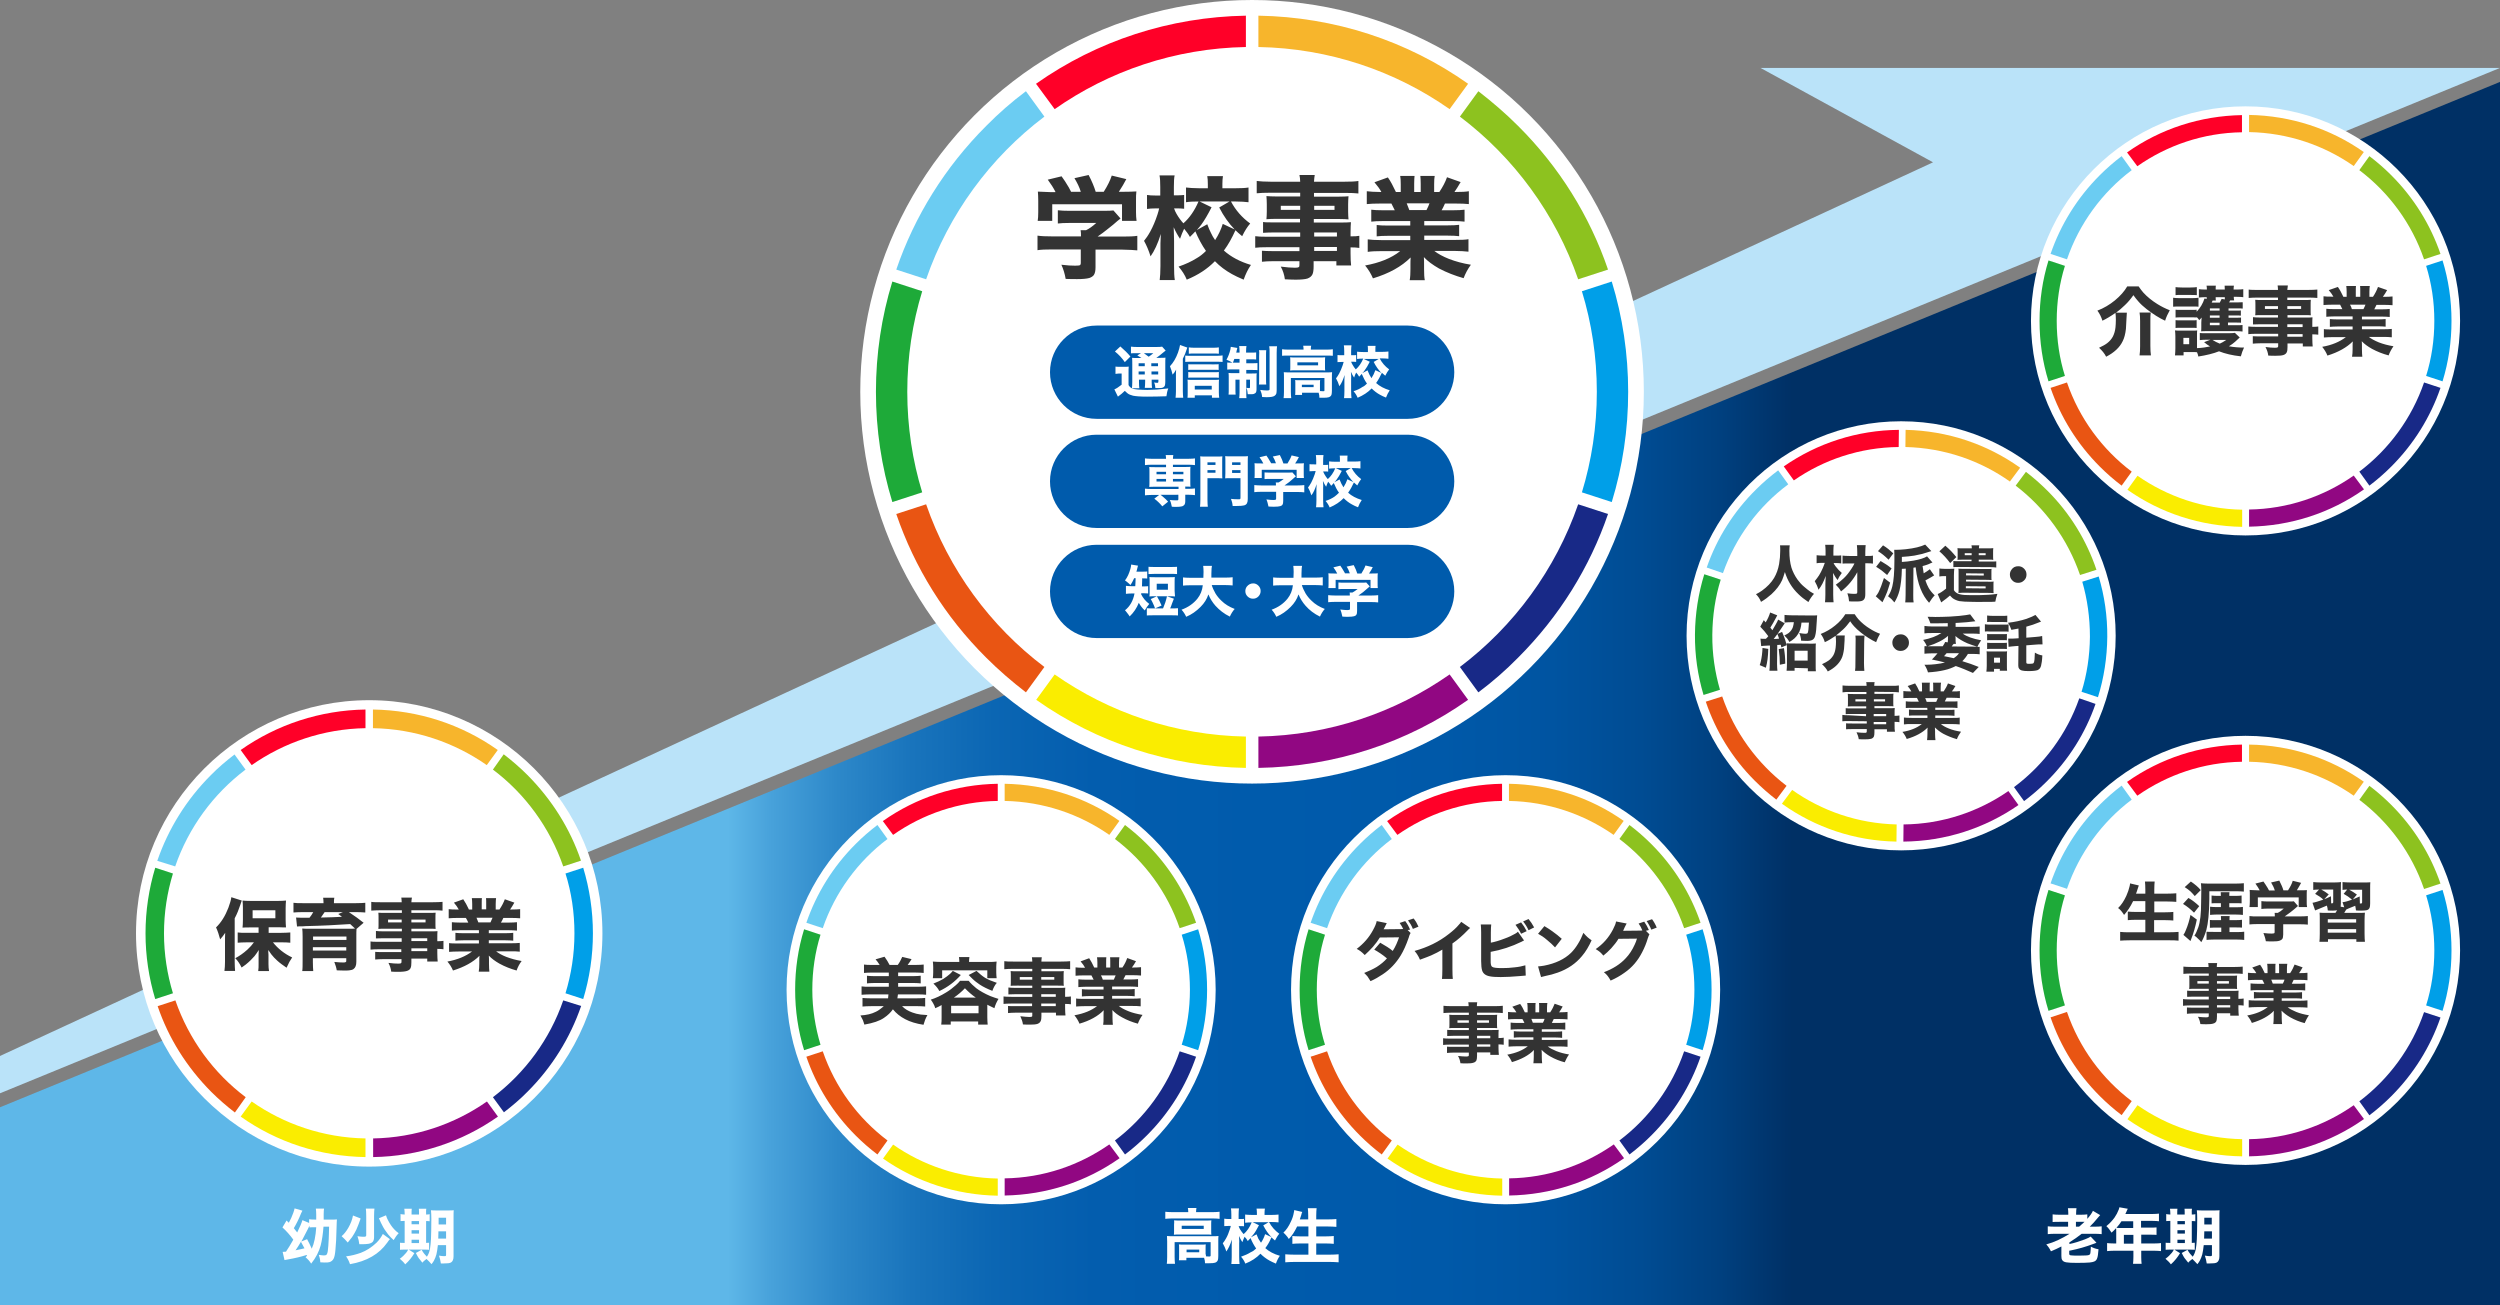
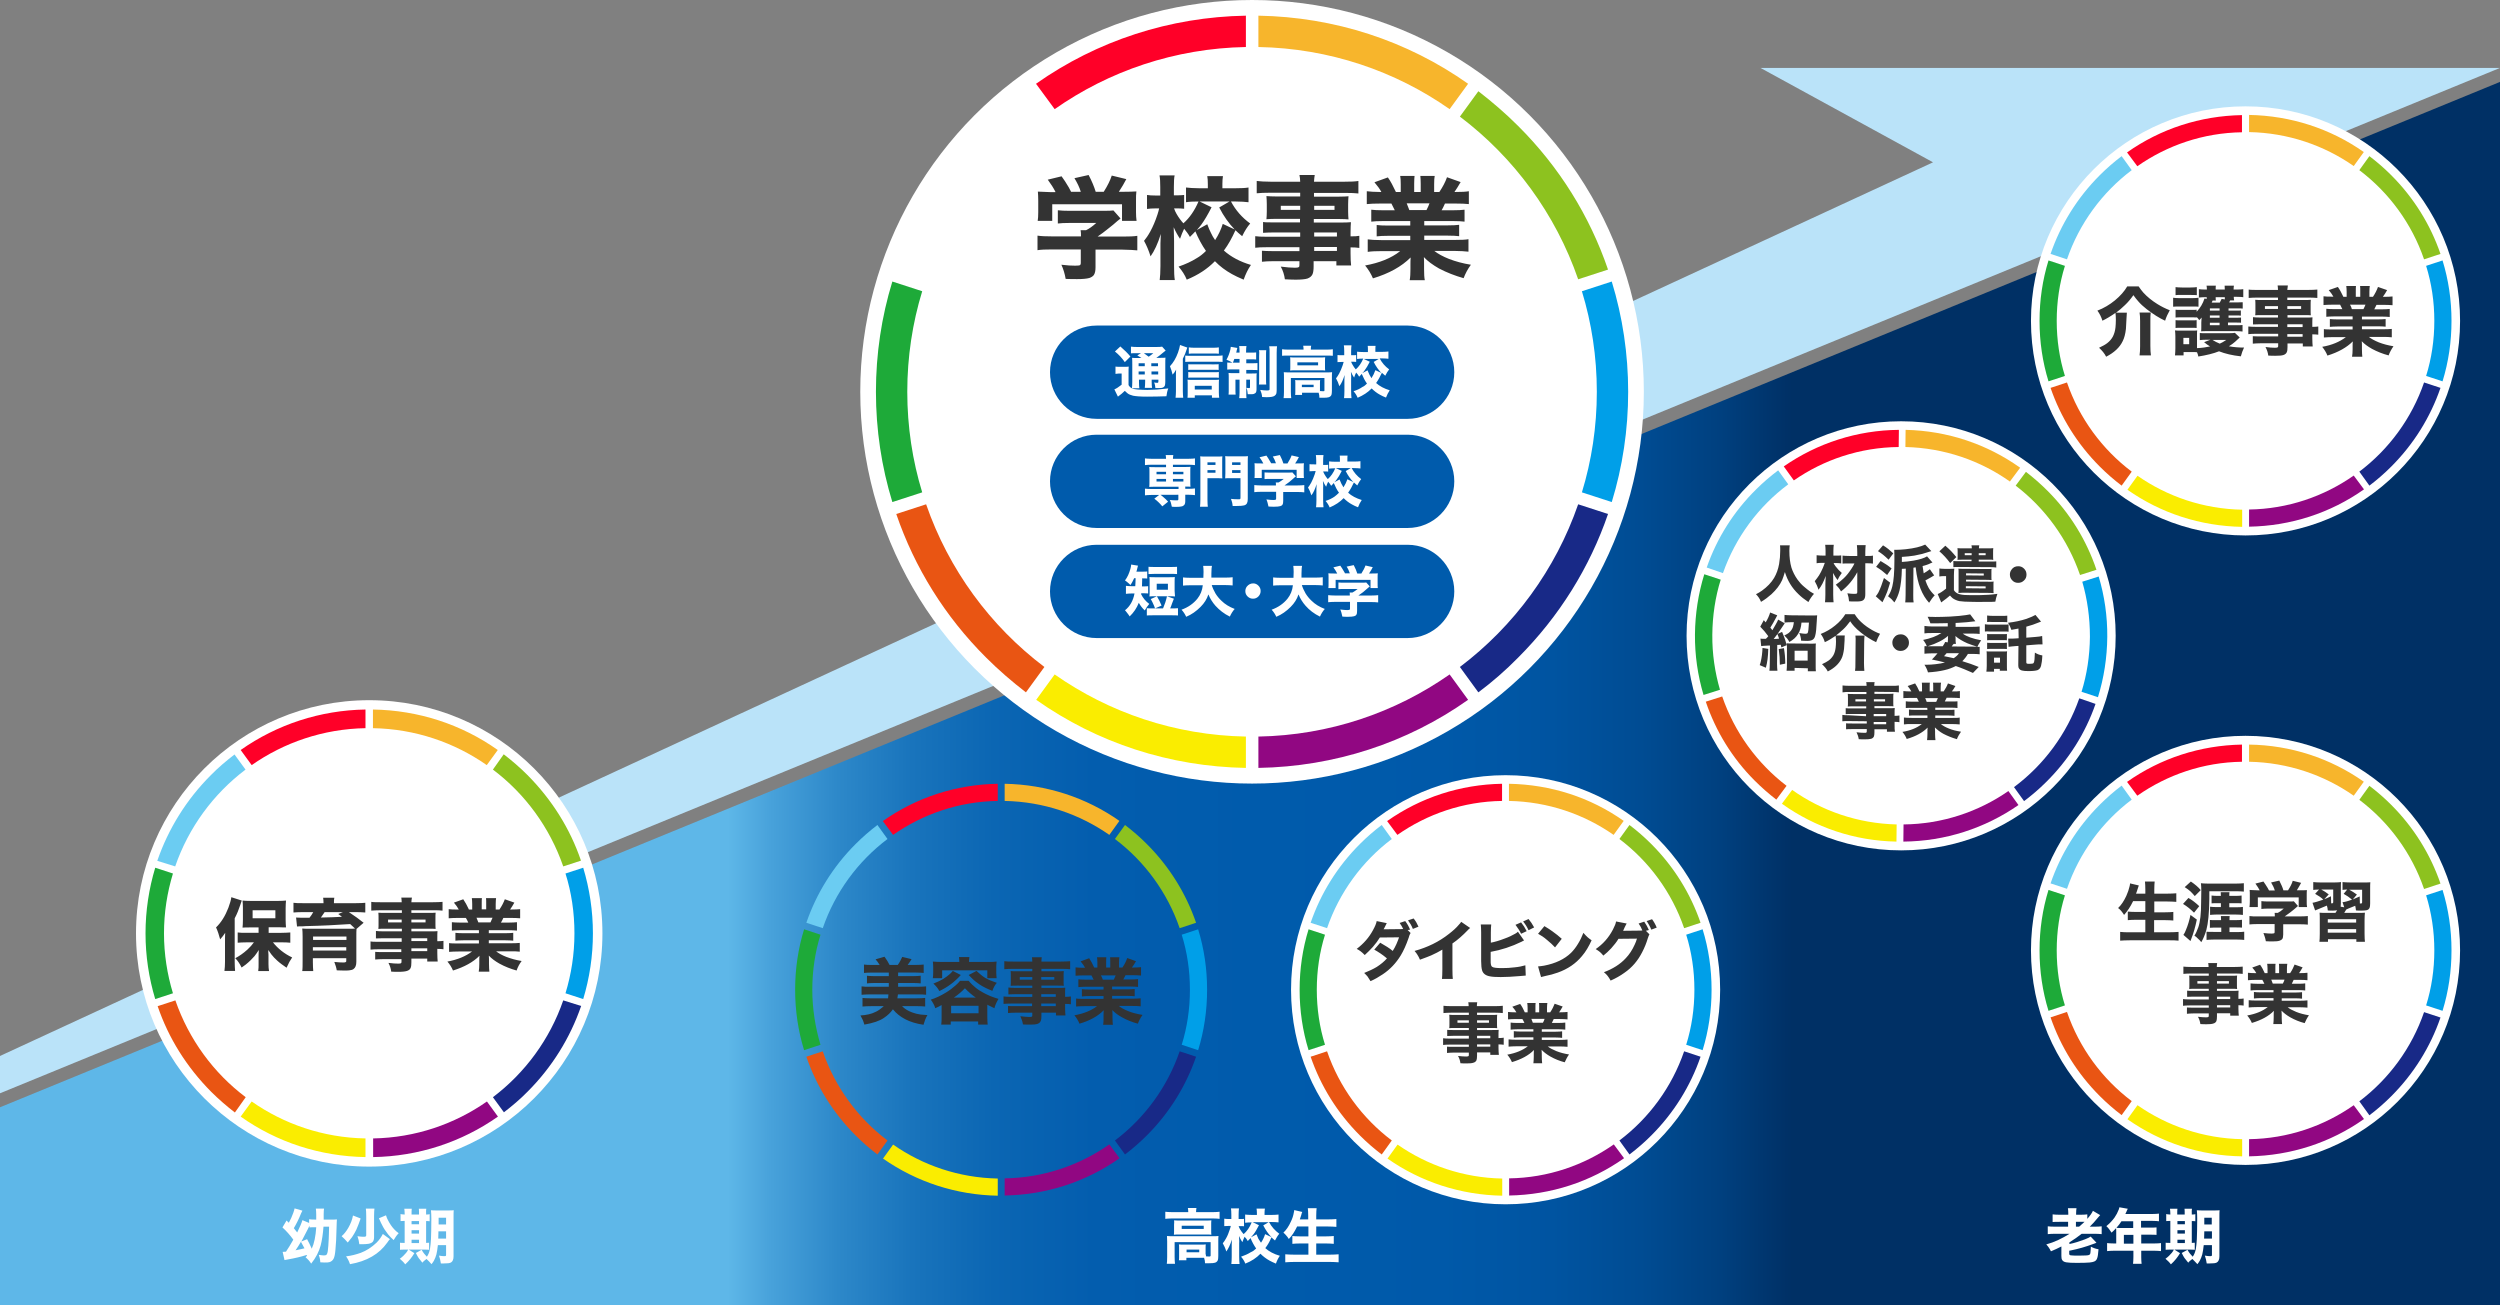
<svg xmlns="http://www.w3.org/2000/svg" viewBox="0 0 1340 699.5" enable-background="new 0 0 1340 699.5">
  <rect x="0" y="0" width="1340" height="699.5" fill="#808080" stroke="none" />
  <linearGradient id="a" gradientUnits="userSpaceOnUse" x1="389.981" y1="371.724" x2="960.475" y2="371.724">
    <stop offset="0" stop-color="#5EB7E8" />
    <stop offset=".042" stop-color="#47A1DA" />
    <stop offset=".104" stop-color="#2D88C9" />
    <stop offset=".173" stop-color="#1974BC" />
    <stop offset=".25" stop-color="#0B66B3" />
    <stop offset=".344" stop-color="#035DAE" />
    <stop offset=".5" stop-color="#005BAC" />
    <stop offset=".671" stop-color="#0059A9" />
    <stop offset=".774" stop-color="#0054A1" />
    <stop offset=".858" stop-color="#004C93" />
    <stop offset=".933" stop-color="#00407F" />
    <stop offset="1" stop-color="#003065" />
  </linearGradient>
  <path fill="url(#a)" d="M0 593.5v106h1340V43.9z" />
  <path fill="#BAE3F9" d="M0 586L1340 36.4H943.6l92.5 50.6L0 566z" />
  <circle fill="#fff" cx="1203.6" cy="172" r="115" />
  <g fill="#333">
    <path d="M1133.9 167.7c-2.7 1.9-5.1 3.3-7 4.2-.6-2-1.5-3.8-2.7-5.4 3.4-1.3 6.6-3.2 9.4-5.5 2.9-2.4 5.1-4.9 6.6-7.5h6.1c.9 1.3 1.7 2.4 2.5 3.3 2.2 2.4 4.7 4.4 7.6 6.2 2.1 1.3 4.3 2.4 6.6 3.3-1 1.8-1.9 3.6-2.5 5.6-3.1-1.4-6.4-3.5-9.9-6.2-1.8-1.4-3.3-2.8-4.5-4.2-.8-.9-1.7-2-2.6-3.3-1.4 2-2.9 3.8-4.5 5.3-1.6 1.6-3.2 2.9-4.8 4.1h5.8c-.1.9-.1 2-.2 3.1-.1 2.8-.2 4.6-.3 5.6-.3 2.7-.9 4.9-1.7 6.5-1.6 3.4-4.6 6.2-8.9 8.4-.9-1.8-2.2-3.3-3.8-4.8 1.9-.9 3.4-1.7 4.4-2.5 1.3-1 2.3-2.2 3-3.5.7-1.4 1.2-3 1.4-4.9.1-1.2.2-2.5.2-4.1 0-1.5-.1-2.8-.2-3.7zm12.9-.2h6c-.2 1.1-.2 2.6-.2 4.6v13.3c0 2 .1 3.7.3 5.1h-6.1c.2-1.3.3-3 .3-5v-13.4c0-2-.1-3.5-.3-4.6zM1164.8 164.4v-4.8c.8.1 1.9.2 3.3.2h7c1.4 0 2.5-.1 3.3-.2v4.8c-.6-.1-1.6-.1-3.1-.1h-7.2c-1.4 0-2.5 0-3.3.1zm12.8 24.4c-.7-.1-1.4-.1-2.3-.1h-4.9v1.8h-4.6c.1-1.2.2-2.5.2-3.9v-6.4c0-1.3-.1-2.3-.2-3.1.8.1 1.7.1 2.8.1h6.7c1.2 0 2 0 2.4-.1-.1.5-.1 1.5-.1 2.8v6.7c2.7-.1 5.1-.5 7-.9-1.2-.7-2.3-1.5-3.2-2.3l3.4-1.3h-2.4c-1.3 0-2.5.1-3.3.2v-3.8c.7.1 1.8.1 3.3.1h12.5c1.5 0 2.5-.1 3-.2l2.6 2.5c-1.2 1.1-2 1.8-2.5 2.3-.9.8-2 1.6-3.3 2.4 2.6.5 5.3.7 8.1.7-.7 1.5-1.3 3.1-1.7 4.7-4.6-.5-8.4-1.4-11.7-2.7-3 1.2-6.7 2.1-11.1 2.8-.1-.8-.4-1.5-.7-2.3zm-11.5-30.6v-4.3c.8.1 2 .2 3.4.2h4.6c1.5 0 2.6-.1 3.4-.2v4.3c-.9-.1-2-.1-3.4-.1h-4.6c-1.4-.1-2.5 0-3.4.1zm28.1 14.8v1.3h5.2c1.2 0 2.1 0 2.6-.1v3.5c-.8-.1-1.9-.2-3.3-.2h-16.2c-1.1 0-2 0-2.7.1.1-.6.1-1.6.1-2.8v-1.9c0-.3 0-.9.1-1.8 0-.1 0-.4.1-.9-.4.4-.8.9-1.3 1.4-.4-.6-.9-1.2-1.4-1.7v.3c-.4-.1-1.2-.1-2.4-.1h-6.4c-1 0-1.8 0-2.5.1V166c.6.1 1.4.1 2.5.1h6.4c1.1 0 1.9 0 2.4-.1v1.1c2-2.1 3.4-4.5 4.2-7.1l1.2.2v-.9h-1.3c-1.1 0-2.1.1-2.9.2V155c.9.1 2 .2 3.4.2h.9c0-.9-.1-1.6-.2-2.1h5c-.1.4-.1 1.1-.1 2.1h4.9c0-1-.1-1.7-.1-2.1h5c-.1.5-.2 1.2-.2 2.1h1.8c1.5 0 2.6-.1 3.4-.2v4.3c-.6-.1-1.7-.2-3.3-.2h-1.8c0 .8.1 1.4.2 1.9h-2.1c-.2.4-.4.7-.6 1.1h4.3c1.4 0 2.5-.1 3-.1v3.4c-.6-.1-1.6-.1-2.9-.1h-4.7v1.2h4.2c1.2 0 2 0 2.4-.1v2.8c-.5-.1-1.3-.1-2.4-.1h-4.2v1.2h4.2c1.3 0 2.1 0 2.5-.1v2.8c-.4-.1-1.2-.1-2.5-.1h-4.5zm-28.1 2.8v-4.2c.6.1 1.4.1 2.5.1h6.4c1.1 0 1.9 0 2.4-.1v4.2c-.6-.1-1.4-.1-2.5-.1h-6.3c-1.1 0-1.9 0-2.5.1zm4.2 5.3v3.4h3.1v-3.4h-3.1zm19.4-14.6v-1.2h-5.2v1.2h5.2zm0 3.8v-1.2h-5.2v1.2h5.2zm0 2.7h-5.2v1.3h5.2V173zm-3.7-12c-.1.1-.2.4-.3.7-.1.2-.2.3-.2.5h4.3c.4-.7.7-1.4 1-2l1.7.3v-1.2h-4.9c0 .8 0 1.4.1 1.8h-1.7zm3.8 23.2c1-.4 2.1-1.1 3.5-2h-7.4c1.1.7 2.4 1.4 3.9 2zM1221 175.3v-1.5h-9.7c-1.6 0-2.8.1-3.7.1V170c.8.1 2.1.2 3.8.2h9.6v-1.3h-8.7c-1.5 0-2.7 0-3.5.1.1-.7.1-1.6.1-2.7v-2.7c0-1.1 0-2-.1-2.9.9.1 2.1.1 3.6.1h8.6v-1.3h-10.9c-2 0-3.6.1-4.8.2v-4.5c1.1.2 2.8.2 5.1.2h10.6c0-.9-.1-1.7-.2-2.4h5.5c-.1.6-.2 1.5-.3 2.4h11c2.3 0 4-.1 5.1-.2v4.5c-1.2-.1-2.8-.2-4.8-.2H1226v1.3h9.1c1.5 0 2.6 0 3.5-.1-.1.8-.1 1.8-.1 2.9v2.7c0 1.1 0 2 .1 2.7-.8-.1-1.8-.1-3.2-.1h-9.3v1.3h9.2c2 0 3.4 0 4.2-.1-.1.8-.1 2.1-.1 3.7v1.4c1.5 0 2.5-.1 3.2-.2v4.4c-.8-.1-1.8-.2-3.2-.2v2.1c0 1.9.1 3.4.2 4.4h-5.3v-1.6h-8.2v1.9c0 1.3-.1 2.2-.4 2.8-.3.7-.9 1.2-1.8 1.5-.9.3-2.3.4-4.3.4-1.1 0-2.4 0-3.8-.1-.2-1.6-.7-3.1-1.5-4.6 2.1.3 3.8.4 5.1.4.7 0 1.2-.1 1.4-.2.2-.1.3-.4.3-.7V184h-9.5c-1.6 0-2.9.1-4.1.2v-4c.9.1 2.2.1 3.9.1h9.7v-1.4h-11.5c-2.1 0-3.6.1-4.5.2V175c.9.1 2.3.2 4.4.2h11.5zm0-11.2h-7v1.5h7v-1.5zm5 0v1.5h7.4v-1.5h-7.4zm0 11.2h8.2v-1.5h-8.2v1.5zm0 3.8v1.4h8.2v-1.4h-8.2zM1261 169.6h-10c-1.6 0-3 .1-4.1.2v-4.3c1 .1 2.3.2 4.1.2h4.5l-1.2-2.4h-4c-2.1 0-3.7.1-4.9.2v-4.7c1.1.2 2.7.2 4.7.2h.6c-.6-1.1-1.4-2.2-2.5-3.5l4.9-1.7c1 1.4 1.9 3.1 2.8 5l.1.3h1.8v-2.7c0-1.3-.1-2.3-.2-3.1h5.2c-.1.6-.1 1.5-.1 2.8v3h2.4v-3c0-1.2 0-2.1-.1-2.8h5.2c-.1.6-.2 1.6-.2 3.1v2.7h1.9c1.2-1.8 2.1-3.6 2.7-5.3l4.9 1.7c-.7 1.3-1.5 2.5-2.3 3.6h.6c2 0 3.6-.1 4.6-.2v4.7c-1.1-.1-2.8-.2-4.9-.2h-3.7c-.5 1.1-.9 1.9-1.2 2.4h4.2c1.7 0 3.1-.1 4.1-.2v4.3c-1.1-.1-2.4-.2-4.1-.2H1266v1.5h8.6c1.7 0 3.1-.1 4.1-.2v4.1c-1-.1-2.4-.2-4.1-.2h-8.6v1.6h11c2.4 0 4.1-.1 5-.2v4.5c-1.3-.2-3-.2-5-.2h-7.3c1.3 1 3.1 2 5.3 2.9 2.3.9 4.9 1.6 7.9 2.1-1.1 1.6-2 3.2-2.6 4.9-3.1-.8-6.1-2-8.9-3.5-2.3-1.3-4.1-2.6-5.5-4.1.1.9.1 1.8.1 2.6v1.7c0 1.7.1 3.1.2 4h-5.5c.2-1.1.3-2.5.3-4.1v-1.6c0-.7 0-1.6.1-2.5-3.3 3.3-7.8 5.8-13.6 7.6-.6-1.6-1.6-3.2-2.8-4.7 5.2-.9 9.4-2.7 12.7-5.2h-6.7c-2 0-3.7.1-5.1.2v-4.5c1 .2 2.7.2 5 .2h10.4V175h-8.1c-1.7 0-3 .1-4.1.2V171c1 .1 2.3.2 4.1.2h8.1v-1.6zm-.4-3.9h6.2c.4-.8.8-1.6 1.1-2.4h-8.3c.5.8.8 1.6 1 2.4z" />
  </g>
  <path fill="#FF0028" d="M1145.6 89.1c16-11.2 35.3-17.9 56.1-18.2v-9.2c-22.4.4-43.6 7.3-61.6 20l5.5 7.4z" />
  <path fill="#009FE8" d="M1304.8 172c0 10.3-1.5 20.2-4.4 29.5l8.8 2.9c3.2-10.4 4.8-21.2 4.8-32.4s-1.6-22-4.8-32.4l-8.8 2.9c2.9 9.3 4.4 19.2 4.4 29.5z" />
  <path fill="#1EAA39" d="M1102.4 172c0-10.3 1.5-20.2 4.4-29.5l-8.8-2.9c-3.2 10.4-4.8 21.2-4.8 32.4s1.6 22 4.8 32.4l8.8-2.9c-2.9-9.3-4.4-19.2-4.4-29.5z" />
  <path fill="#FAED00" d="M1201.8 282.4v-9.2c-20.9-.4-40.2-7.1-56.1-18.2l-5.4 7.5c17.9 12.6 39.1 19.5 61.5 19.9z" />
  <path fill="#F7B52C" d="M1205.5 61.6v9.2c20.9.4 40.2 7.1 56.1 18.2l5.4-7.5c-17.9-12.6-39.2-19.5-61.5-19.9z" />
  <path fill="#182987" d="M1299.3 205c-6.6 19.2-18.8 35.8-34.7 47.8l5.4 7.5c4.1-3.1 8-6.5 11.7-10.2 12.1-12.1 21-26.5 26.4-42.2l-8.8-2.9z" />
  <path fill="#E95513" d="M1142.6 252.8c-15.9-12-28.1-28.6-34.7-47.8l-8.8 2.9c5.4 15.7 14.3 30.1 26.4 42.2 3.7 3.7 7.6 7.1 11.7 10.2l5.4-7.5z" />
  <path fill="#910782" d="M1261.6 254.9c-16 11.2-35.3 17.9-56.1 18.2v9.2c22.4-.4 43.6-7.3 61.6-20l-5.5-7.4z" />
  <path fill="#8DC21F" d="M1264.6 91.2c15.9 12 28.1 28.6 34.7 47.8l8.8-2.9c-5.4-15.7-14.3-30.1-26.4-42.2-3.7-3.7-7.6-7.1-11.7-10.2l-5.4 7.5z" />
  <path fill="#6BCCF2" d="M1107.9 139c6.6-19.2 18.8-35.8 34.7-47.8l-5.4-7.5c-4.1 3.1-8 6.5-11.7 10.2-12.1 12.1-21 26.5-26.4 42.2l8.8 2.9z" />
  <circle fill="#fff" cx="197.9" cy="500.3" r="125" />
  <g fill="#333">
    <path d="M120.7 500c-.8 1.2-1.7 2.4-2.7 3.5-.6-2.3-1.3-4.5-2.2-6.4 2.7-2.6 4.9-6.1 6.6-10.5.8-2.2 1.4-4.1 1.6-5.7l5.6 1.8c-.2.4-.4 1.2-.8 2.3-.8 2.4-1.7 4.8-3 7.2v23.4c0 1.8.1 3.4.2 4.8h-5.7c.2-1.4.3-3 .3-4.9v-11.2c0-1 0-2.5.1-4.3zm17.9.1v-3h-4.4c-1.9 0-3.3 0-4.2.1.1-1.1.2-2.5.2-4.2v-6.4c0-1.4-.1-2.7-.2-3.9 1 .1 2.5.2 4.7.2h13.9c2 0 3.6-.1 4.7-.2-.1 1.1-.2 2.5-.2 4.2v6.1c0 1.7.1 3 .2 4.1h-1.2l-2.8-.1H144v3h6.8c1.7 0 3.3-.1 4.8-.2v5.5c-1.6-.2-3.1-.2-4.6-.2h-4.7c2.7 3.4 6.1 6.1 10.3 8.1-.8 1.2-1.2 2-1.5 2.4-.4.8-.9 1.8-1.5 3.1-1.9-1.3-3.6-2.5-5-3.8-1.2-1.1-2.3-2.2-3.2-3.4-.4-.5-.9-1.3-1.6-2.3 0 .8 0 1.6.1 2.5v5c0 1.4.1 2.7.3 3.8h-5.8c.2-1.2.2-2.5.2-3.8v-4.9c0-.9.1-1.8.1-2.6-.8 1.3-1.6 2.4-2.3 3.3-1.2 1.4-2.8 3-4.8 4.6l-2.1 1.5c-.6-1.2-1.1-2.1-1.6-2.8-.5-.7-1-1.4-1.8-2.2 2.1-1.1 4.3-2.6 6.5-4.6 1.3-1.2 2.5-2.5 3.5-3.9h-3.9c-1.9 0-3.5.1-4.8.2v-5.5c1.2.2 2.8.2 4.8.2h6.4zm-3.2-12.2v4.3h12.2v-4.3h-12.2zM173.4 484.1v-.3c0-1-.1-1.9-.2-2.6h6c-.2.7-.2 1.6-.2 2.6v.3h11.8c2.2 0 3.8-.1 5-.2v5.2c-1.2-.1-2.8-.2-4.6-.2H187c3.2 2.1 5.8 4 7.9 5.7l-3.8 3.3c-.1.9-.1 2.3-.1 4.2v13.4c0 1.9-.5 3.2-1.5 3.9-.5.4-1.3.6-2.2.7-.5.1-1.3.1-2.2.1-1.1 0-2.6 0-4.6-.1-.2-1.4-.7-2.9-1.3-4.5 2 .2 3.6.3 4.9.3.7 0 1.1-.1 1.3-.3.2-.1.2-.4.2-.8v-1.2h-17.9v2.1c0 2 .1 3.6.2 4.8H162c.2-1.2.2-3.1.2-5.5v-13c0-2-.1-3.4-.2-4.3.8.1 2.4.1 4.7.1h19.7c2.1 0 3.4 0 3.9-.1-.9-.9-1.8-1.7-2.6-2.4-7.1.5-15 .9-23.8 1.1l-1.6.1h-1.5c-.7 0-1.2.1-1.6.1l-.5-4.8c1.1.1 2.8.1 5 .1h2.2c.8-1 1.4-1.9 2-3H162c-1.9 0-3.5.1-4.7.2v-5.2c1.2.2 2.9.2 5.1.2h11zm12.3 19.6V502h-17.9v1.8h17.9zm-18 4v1.8h17.9v-1.8h-17.9zm4.3-15.9c4.5-.1 8.2-.2 11.3-.4-.5-.4-1.2-.9-2-1.5l2.5-1H174c-.5.8-1.2 1.8-2 2.9zM215.3 504.4v-1.5h-10c-1.6 0-2.9.1-3.8.1v-4c.9.1 2.2.2 3.9.2h10v-1.4h-9c-1.6 0-2.8 0-3.6.1.1-.7.1-1.7.1-2.9v-2.8c0-1.1 0-2.1-.1-3 1 .1 2.2.1 3.7.1h8.9v-1.4H204c-2.1 0-3.7.1-5 .2v-4.7c1.1.2 2.9.2 5.3.2h11c0-1-.1-1.8-.2-2.5h5.7c-.2.7-.2 1.5-.3 2.5h11.4c2.3 0 4.1-.1 5.3-.2v4.7c-1.2-.2-2.9-.2-5-.2h-11.7v1.4h9.4c1.5 0 2.7 0 3.6-.1-.1.8-.1 1.8-.1 3v2.8c0 1.1 0 2.1.1 2.9-.8-.1-1.9-.1-3.3-.1h-9.7v1.4h9.6c2.1 0 3.5 0 4.4-.1-.1.8-.1 2.1-.1 3.9v1.5c1.5 0 2.6-.1 3.3-.2v4.5c-.8-.1-1.9-.2-3.3-.2v2.2c0 2 .1 3.5.2 4.6H229v-1.6h-8.5v2c0 1.3-.1 2.3-.4 3-.3.8-1 1.3-1.9 1.6-.9.3-2.4.5-4.5.5-1.2 0-2.5 0-4-.1-.2-1.6-.7-3.2-1.5-4.7 2.2.3 3.9.4 5.3.4.8 0 1.2-.1 1.4-.2.2-.1.3-.4.3-.7v-1.5h-9.9c-1.6 0-3 .1-4.2.2v-4.1c.9.1 2.3.1 4 .1h10v-1.5h-11.9c-2.2 0-3.7.1-4.6.2v-4.4c.9.2 2.4.2 4.6.2h12.1zm0-11.5H208v1.5h7.3v-1.5zm5.2 0v1.5h7.6v-1.5h-7.6zm0 11.5h8.5v-1.5h-8.5v1.5zm0 3.9v1.5h8.5v-1.5h-8.5zM256.8 498.6h-10.4c-1.7 0-3.1.1-4.2.2v-4.5c1 .1 2.4.2 4.2.2h4.6c-.5-1.1-.9-1.9-1.3-2.5h-4.1c-2.2 0-3.9.1-5.1.2v-4.9c1.2.2 2.8.2 4.8.2h.6c-.6-1.1-1.4-2.3-2.6-3.7l5-1.8c1 1.5 2 3.2 2.9 5.2l.1.3h1.8v-2.9c0-1.4-.1-2.4-.2-3.2h5.4c-.1.6-.1 1.6-.1 2.9v3.1h2.4v-3.1c0-1.2 0-2.2-.1-2.9h5.4c-.1.6-.2 1.7-.2 3.2v2.9h2c1.3-1.9 2.2-3.7 2.9-5.5l5.1 1.8c-.8 1.4-1.5 2.6-2.3 3.7h.6c2.1 0 3.7-.1 4.8-.2v4.9c-1.2-.1-2.9-.2-5.1-.2h-3.9c-.5 1.1-.9 1.9-1.3 2.5h4.4c1.8 0 3.2-.1 4.2-.2v4.5c-1.1-.1-2.5-.2-4.2-.2H262v1.6h8.9c1.8 0 3.2-.1 4.2-.2v4.2c-1.1-.1-2.5-.2-4.2-.2H262v1.6h11.4c2.5 0 4.2-.1 5.2-.2v4.7c-1.4-.2-3.1-.2-5.1-.2h-7.6c1.4 1.1 3.2 2.1 5.5 3 2.4.9 5.1 1.7 8.2 2.2-1.2 1.6-2.1 3.3-2.7 5.1-3.2-.9-6.3-2.1-9.2-3.7-2.3-1.3-4.2-2.7-5.7-4.3.1 1 .1 1.9.1 2.7v1.7c0 1.8.1 3.2.2 4.2h-5.7c.2-1.1.3-2.6.3-4.2v-1.7c0-.8 0-1.6.1-2.6-3.4 3.4-8.1 6-14.2 7.9-.7-1.7-1.7-3.3-3-4.8 5.4-1 9.8-2.8 13.2-5.4h-7c-2.1 0-3.9.1-5.3.2v-4.7c1.1.2 2.8.2 5.2.2h10.8V504h-8.4c-1.7 0-3.1.1-4.2.2V500c1 .1 2.4.2 4.2.2h8.4v-1.6zm-.4-4.2h6.5c.4-.9.8-1.7 1.1-2.5h-8.6c.4 1 .7 1.8 1 2.5z" />
  </g>
  <path fill="#FF0028" d="M134.9 410.1c17.3-12.1 38.3-19.4 61-19.8v-10c-24.3.4-47.4 8-66.9 21.7l5.9 8.1z" />
  <path fill="#009FE8" d="M307.9 500.3c0 11.2-1.7 21.9-4.8 32.1l9.5 3.1c3.4-11.3 5.2-23.1 5.2-35.2s-1.8-23.9-5.2-35.2l-9.5 3.1c3.2 10.1 4.8 20.9 4.8 32.1z" />
  <path fill="#1EAA39" d="M87.9 500.3c0-11.2 1.7-21.9 4.8-32.1l-9.5-3.1c-3.4 11.3-5.2 23.1-5.2 35.2s1.8 23.9 5.2 35.2l9.5-3.1c-3.1-10.2-4.8-21-4.8-32.1z" />
  <path fill="#FAED00" d="M195.9 620.2v-10c-22.7-.4-43.7-7.7-61-19.8l-5.9 8.1c19.5 13.8 42.6 21.3 66.9 21.7z" />
  <path fill="#F7B52C" d="M199.9 380.3v10c22.7.4 43.7 7.7 61 19.8l5.9-8.1c-19.5-13.8-42.6-21.3-66.9-21.7z" />
  <path fill="#182987" d="M301.9 536.2c-7.2 20.9-20.5 38.9-37.7 51.9l5.9 8.1c4.4-3.4 8.7-7 12.7-11.1 13.1-13.1 22.8-28.8 28.7-45.9l-9.6-3z" />
  <path fill="#E95513" d="M131.7 588.1c-17.3-13-30.5-31.1-37.7-51.9l-9.5 3.1c5.8 17.1 15.6 32.7 28.7 45.9 4 4 8.3 7.7 12.7 11.1l5.8-8.2z" />
  <path fill="#910782" d="M261 590.4c-17.3 12.1-38.3 19.4-61 19.8v10c24.3-.4 47.4-8 66.9-21.7l-5.9-8.1z" />
  <path fill="#8DC21F" d="M264.2 412.5c17.3 13 30.5 31.1 37.7 51.9l9.5-3.1c-5.8-17.1-15.6-32.7-28.7-45.9-4-4-8.3-7.7-12.7-11.1l-5.8 8.2z" />
  <path fill="#6BCCF2" d="M93.9 464.4c7.2-20.9 20.5-38.9 37.7-51.9l-5.9-8.1c-4.4 3.4-8.7 7-12.7 11.1-13.1 13.1-22.8 28.8-28.7 45.9l9.6 3z" />
-   <circle fill="#fff" cx="536.6" cy="530.5" r="115" />
  <g fill="#333">
    <path d="M476.2 533h-10.1c-1.6 0-3 .1-4.3.2v-4.5c1.1.2 2.6.2 4.3.2h10.3v-2h-8.2c-1.5 0-2.7.1-3.5.2V523c.9.1 2.1.2 3.5.2h8.2v-1.9h-9.1c-1.8 0-3.2.1-4.2.2V517c1.1.2 2.5.2 4.2.2h4.2c-.8-1.2-1.5-2.3-2.2-3l4.8-1.4c1.1 1.5 2 3 2.7 4.4h4.4c.9-1.2 1.7-2.7 2.4-4.3l5 1.2c-.5.9-1.2 1.9-2.1 3.1h4.4c1.8 0 3.3-.1 4.2-.2v4.5c-1-.1-2.4-.2-4.2-.2h-9.5v1.9h8.6c1.4 0 2.6-.1 3.5-.2v4.1c-.9-.1-2.1-.2-3.5-.2h-8.6v2h10.8c1.8 0 3.2-.1 4.2-.2v4.5c-1-.1-2.4-.2-4.2-.2h-10.9c-.1.9-.2 1.6-.3 2.1h10.7c1.8 0 3.2-.1 4.2-.2v4.6c-1.2-.1-2.7-.2-4.6-.2h-7.8c1.4 1.5 3.3 2.6 5.5 3.4 1.4.5 2.8.9 4.4 1.1.9.1 2.2.2 3.7.3-1 1.7-1.6 3.4-2.1 5.2-3.9-.6-7.2-1.6-9.8-3-2.7-1.4-4.8-3.1-6.6-5.3-1.1 1.6-2.7 3.2-4.8 4.6-2.3 1.6-5.8 2.8-10.5 3.6-.3-.9-.5-1.7-.8-2.4-.3-.6-.7-1.4-1.3-2.5 3.3-.2 6-.8 8.3-2 1.1-.5 2.2-1.3 3.3-2.2.3-.2.6-.5.9-.8H467c-1.9 0-3.4.1-4.7.2v-4.6c1 .1 2.4.2 4.3.2h9.4c.1-.9.2-1.6.2-2.1zM504.9 538.6c-1.2.7-2.4 1.3-3.6 1.8-.3-1-.6-1.8-1-2.4-.3-.6-.8-1.4-1.4-2.2 2.6-.8 5.4-2.1 8.3-3.9 1.7-1 3.5-2.4 5.2-3.9.8-.7 1.6-1.5 2.2-2.3h4.6c1.1 1.4 2.5 2.7 4.1 4 2 1.5 4.5 2.9 7.5 4.2 1.6.6 3 1.1 4.4 1.5-.9 1.5-1.7 3.1-2.2 5-1.3-.6-2.5-1.2-3.5-1.7l-.3-.2v6.7c0 1.6.1 2.9.2 4h-5.1v-1.7h-14.7v1.7h-5.1c.2-1.1.2-2.5.2-4v-6.6zm9.3-23c0-1-.1-1.9-.2-2.6h5.6c-.1.7-.2 1.6-.2 2.6h10.4c1.6 0 3.1 0 4.4-.2-.1.9-.2 1.9-.2 2.9v3c0 1.1.1 2 .2 3h-5v-4.2H505v4.2h-5c.1-.9.2-1.9.2-3v-3c0-1.1-.1-2.1-.2-2.9 1.4.1 2.9.2 4.4.2h9.8zm-10.7 15.6c-.8-1.5-1.9-2.8-3.2-4 2-.8 3.8-1.6 5.3-2.5 1.4-.9 2.6-1.8 3.6-2.7.3-.2.8-.8 1.5-1.6l4.3 2.2c-3.2 3.6-7 6.5-11.5 8.6zm6.3 7.9v4h14.7v-4h-14.7zm13.2-4.4c-1.9-1.3-3.9-3-5.8-5-1.7 1.8-3.7 3.5-5.9 5H523zm8.9-3.6c-2.8-1.1-5-2.2-6.8-3.4-1.3-.9-2.7-1.9-4-3.2l-1.9-1.9 4.2-2.2c1.7 1.6 3.3 2.9 4.6 3.7 1.5.9 3.6 1.8 6.3 2.7-1 1.1-1.8 2.6-2.4 4.3zM553.3 534.3v-1.4H544c-1.5 0-2.7.1-3.5.1v-3.7c.8.1 2 .2 3.6.2h9.2v-1.2H545c-1.4 0-2.5 0-3.3.1.1-.7.1-1.5.1-2.6v-2.5c0-1 0-1.9-.1-2.8.9.1 2 .1 3.4.1h8.2v-1.3h-10.4c-1.9 0-3.4.1-4.6.2v-4.3c1.1.2 2.7.2 4.9.2h10.1c0-.9-.1-1.7-.2-2.3h5.3c-.1.6-.2 1.4-.2 2.3h10.5c2.2 0 3.8-.1 4.9-.2v4.3c-1.1-.1-2.6-.2-4.6-.2h-10.8v1.3h8.7c1.4 0 2.5 0 3.3-.1-.1.8-.1 1.7-.1 2.8v2.5c0 1 0 1.9.1 2.6-.7-.1-1.8-.1-3.1-.1h-8.9v1.2h8.8c1.9 0 3.3 0 4-.1-.1.8-.1 2-.1 3.5v1.4c1.4 0 2.4-.1 3.1-.2v4.2c-.7-.1-1.7-.2-3.1-.2v2c0 1.8.1 3.2.2 4.2H566v-1.5h-7.8v1.8c0 1.2-.1 2.1-.4 2.7-.3.7-.9 1.2-1.7 1.5-.9.3-2.2.4-4.1.4-1.1 0-2.3 0-3.7-.1-.2-1.5-.7-2.9-1.4-4.4 2 .2 3.6.4 4.9.4.7 0 1.1-.1 1.3-.2.2-.1.2-.3.2-.7v-1.4h-9.1c-1.5 0-2.8.1-3.9.2v-3.8c.8.1 2.1.1 3.7.1h9.2v-1.4h-11c-2 0-3.4.1-4.3.2v-4c.8.1 2.2.2 4.2.2h11.2zm0-10.6h-6.7v1.4h6.7v-1.4zm4.8 0v1.4h7v-1.4h-7zm0 10.6h7.8v-1.4h-7.8v1.4zm0 3.6v1.4h7.8v-1.4h-7.8zM591.5 528.9h-9.6c-1.6 0-2.8.1-3.9.2v-4.2c.9.1 2.2.2 3.9.2h4.3c-.5-1-.9-1.8-1.2-2.3h-3.8c-2 0-3.6.1-4.7.2v-4.5c1.1.2 2.6.2 4.5.2h.6c-.5-1-1.3-2.1-2.4-3.4l4.6-1.7c.9 1.4 1.8 3 2.6 4.8l.1.2h1.7V516c0-1.3-.1-2.2-.2-2.9h5c-.1.6-.1 1.5-.1 2.7v2.8h2.2v-2.8c0-1.1 0-2-.1-2.7h5c-.1.6-.2 1.6-.2 2.9v2.6h1.8c1.2-1.7 2-3.4 2.6-5.1l4.7 1.7c-.7 1.2-1.4 2.4-2.2 3.4h.5c1.9 0 3.4-.1 4.4-.2v4.5c-1.1-.1-2.6-.2-4.7-.2h-3.6c-.5 1-.9 1.8-1.2 2.3h4c1.6 0 2.9-.1 3.9-.2v4.2c-1-.1-2.3-.2-3.9-.2h-10v1.5h8.2c1.6 0 2.9-.1 3.9-.2v3.9c-1-.1-2.3-.2-3.9-.2h-8.2v1.5h10.5c2.3 0 3.9-.1 4.8-.2v4.3c-1.3-.2-2.9-.2-4.7-.2h-7c1.2 1 2.9 1.9 5.1 2.8 2.2.9 4.7 1.5 7.6 2-1.1 1.5-1.9 3.1-2.5 4.7-3-.8-5.8-1.9-8.5-3.4-2.2-1.2-3.9-2.5-5.2-3.9.1.9.1 1.7.1 2.5v1.6c0 1.6.1 2.9.2 3.8h-5.2c.2-1.1.2-2.4.2-3.9v-1.5c0-.7 0-1.5.1-2.4-3.1 3.2-7.5 5.6-13 7.2-.6-1.5-1.5-3-2.7-4.5 5-.9 9-2.5 12.1-4.9h-6.4c-1.9 0-3.6.1-4.8.2v-4.3c1 .2 2.6.2 4.8.2h9.9v-1.5h-7.7c-1.6 0-2.9.1-3.9.2v-3.9c.9.1 2.2.2 3.9.2h7.7v-1.5zm-.4-3.8h5.9c.4-.8.7-1.6 1-2.3h-7.9c.5.9.8 1.6 1 2.3z" />
  </g>
  <path fill="#FF0028" d="M478.7 447.5c16-11.2 35.3-17.9 56.1-18.2v-9.2c-22.4.4-43.6 7.3-61.6 20l5.5 7.4z" />
  <path fill="#009FE8" d="M637.8 530.5c0 10.3-1.5 20.2-4.4 29.5l8.8 2.9c3.2-10.4 4.8-21.2 4.8-32.4s-1.6-22-4.8-32.4l-8.8 2.9c2.9 9.3 4.4 19.2 4.4 29.5z" />
  <path fill="#1EAA39" d="M435.4 530.5c0-10.3 1.5-20.2 4.4-29.5l-8.8-2.9c-3.2 10.4-4.8 21.2-4.8 32.4s1.6 22 4.8 32.4l8.8-2.9c-2.8-9.3-4.4-19.3-4.4-29.5z" />
  <path fill="#FAED00" d="M534.8 640.9v-9.2c-20.9-.4-40.2-7.1-56.1-18.2l-5.4 7.5c17.9 12.5 39.1 19.5 61.5 19.9z" />
  <path fill="#F7B52C" d="M538.5 420.1v9.2c20.9.4 40.2 7.1 56.1 18.2l5.4-7.5c-17.9-12.6-39.2-19.5-61.5-19.9z" />
  <path fill="#182987" d="M632.3 563.5c-6.6 19.2-18.8 35.8-34.7 47.8l5.4 7.5c4.1-3.1 8-6.5 11.7-10.2 12.1-12.1 21-26.5 26.4-42.2l-8.8-2.9z" />
  <path fill="#E95513" d="M475.7 611.3c-15.9-12-28.1-28.6-34.7-47.8l-8.8 2.9c5.4 15.7 14.3 30.1 26.4 42.2 3.7 3.7 7.6 7.1 11.7 10.2l5.4-7.5z" />
  <path fill="#910782" d="M594.6 613.4c-16 11.2-35.3 17.9-56.1 18.2v9.2c22.4-.4 43.6-7.3 61.6-20l-5.5-7.4z" />
  <path fill="#8DC21F" d="M597.6 449.7c15.9 12 28.1 28.6 34.7 47.8l8.8-2.9c-5.4-15.7-14.3-30.1-26.4-42.2-3.7-3.7-7.6-7.1-11.7-10.2l-5.4 7.5z" />
  <path fill="#6BCCF2" d="M441 497.5c6.6-19.2 18.8-35.8 34.7-47.8l-5.4-7.5c-4.1 3.1-8 6.5-11.7 10.2-12.1 12.1-21 26.5-26.4 42.2l8.8 2.9z" />
  <circle fill="#fff" cx="807" cy="530.5" r="115" />
  <g fill="#333">
    <path d="M754.5 498.5l1.6 1.6c-.2.3-.4.6-.5.9-.1.2-.3.7-.5 1.5-1.4 4.1-2.9 7.3-4.3 9.6-2.5 4.1-5.7 7.5-9.6 10.1-2.1 1.4-4.3 2.7-6.6 3.7-.6-1-1.1-1.8-1.6-2.5-.4-.5-1.1-1.2-1.8-1.9 2.5-1 4.7-2 6.7-3.2 2.2-1.4 4.1-3 5.5-4.6-2.2-1.9-4.5-3.4-6.8-4.7l3.2-3.7c2.8 1.6 5.1 3 6.7 4.4.7-1.1 1.4-2.3 2-3.7.6-1.3 1-2.5 1.4-3.6l-10.3.1c-1 1.6-2.2 3.3-3.7 5-1.4 1.6-2.9 3-4.4 4.4-.8-.8-1.5-1.5-2.2-2-.5-.4-1.2-.8-2.1-1.3 3.7-2.8 6.6-6.1 8.7-10 1.1-2 1.8-3.6 2-4.9l5.4 1.1c-.3.5-.6 1.1-.9 1.8-.2.5-.5 1-.8 1.5l9.2-.1c.5 0 1 0 1.3-.1-.5-1.1-1.2-2.2-1.9-3.2l3-1c1.2 1.6 2 3.1 2.6 4.6l-1.3.2zm.2-5.2l3-1c.5.6.9 1.2 1.4 2 .5.9.9 1.7 1.2 2.4l-3 1.2c-.3-.8-.7-1.6-1.2-2.5-.6-.8-1-1.5-1.4-2.1zM783.2 494.1l4.8 3.3c-.5.4-1 .8-1.3 1.2-2.7 2.8-5.4 5.2-8.2 7.1v13.8c0 2.6.1 4.4.2 5.2h-5.8c.1-1 .2-2.7.2-5.1V509c-1.8 1.1-3.8 2.1-6 3.1-1.2.5-3.2 1.3-6 2.3-.5-1.1-.9-2-1.4-2.7-.3-.5-.8-1.2-1.5-2 6.9-1.9 13.1-4.9 18.4-9.1 2.2-1.7 4-3.3 5.4-5 .5-.5.9-1 1.2-1.5zM799 505.3c2.1-.4 4.6-1.1 7.4-2.2 2.3-.8 4.1-1.7 5.7-2.6.6-.3 1.1-.7 1.5-1.1l3.3 4.7c-.4.2-.8.3-1.2.6-5.5 2.7-11.1 4.5-16.7 5.5v4.2c0 1.3 0 2.1.1 2.4.1.7.3 1.1.7 1.4.6.5 2.4.7 5.3.7 2.2 0 4.4-.1 6.7-.4 2.2-.2 4.1-.6 5.8-1.1l.2 5.5c-.5 0-1.7.1-3.5.3-3.6.3-6.9.5-9.9.5-2.5 0-4.5-.1-5.9-.4-2.2-.4-3.6-1.5-4.1-3.2-.3-1-.5-2.7-.5-5v-15.3c0-1.9-.1-3.4-.2-4.3h5.6c-.1.9-.2 2.4-.2 4.4v5.4zm13.3-9.6l3-1.3c.7.9 1.2 1.6 1.6 2.2.4.7.9 1.5 1.4 2.5l-3 1.4c-.7-1.5-1.7-3.1-3-4.8zm4.1-1.8l2.9-1.3c1.1 1.3 2.1 2.8 3 4.5l-3 1.5c-.7-1.6-1.7-3.2-2.9-4.7zM824.4 500.5l3.4-4.1c1.7 1 3.2 2 4.3 2.8 1.8 1.3 3.5 2.6 5 4l-3.6 4.6c-1.2-1.3-2.6-2.6-4.2-3.9-1.7-1.5-3.4-2.6-4.9-3.4zm1.6 23.2l-1.6-5.7c1-.1 2.1-.2 3.2-.4 6.2-1.2 11-3.5 14.5-6.9 1.2-1.2 2.5-2.8 3.7-4.8 1.2-1.9 2.1-3.9 2.9-5.9.9 1 1.6 1.8 2.3 2.4.5.4 1.2 1 2.1 1.6-1.5 3.3-3.2 6.2-5.2 8.5-3.3 4-7.6 6.9-12.9 8.8-2.3.8-4.4 1.4-6.6 1.8-1 .2-1.8.4-2.4.6zM882.2 498.9l1.9 1.9c-.3.4-.5 1.1-.9 2.2-.7 2.4-1.7 4.9-3 7.4-2.3 4.5-5.4 8.2-9.5 11-2.2 1.6-4.7 3-7.4 4.2-.5-1-1.1-1.8-1.6-2.5-.5-.6-1.1-1.3-2-2 4.8-1.8 8.8-4.3 11.8-7.6 1.8-1.9 3.4-4.3 4.7-7.2.5-1 .9-2.1 1.2-3.2l-9.9.1c-1 1.7-2.3 3.3-3.9 5.1-1.4 1.5-2.8 2.8-4.2 3.9-.7-.8-1.3-1.5-1.8-1.9-.5-.4-1.3-1-2.3-1.6 3.8-2.6 6.9-6 9.2-10.4 1-1.9 1.6-3.4 1.7-4.4l5.7 1.1c-.1.1-.2.3-.4.7-.2.5-.5 1-.7 1.4-.3.6-.5 1.2-.8 1.8l9.1-.1c.4 0 .8 0 1.2-.1-.5-1.3-1.2-2.6-2-3.7l3-1c1 1.4 1.8 2.9 2.5 4.5l-1.6.4zm.4-5.2l2.9-1c.4.6.9 1.2 1.3 2 .5.9.9 1.7 1.2 2.5l-2.9 1.1c-.3-.8-.7-1.6-1.2-2.5-.4-.8-.9-1.5-1.3-2.1zM787.3 556.5v-1.3h-8.4c-1.4 0-2.4.1-3.2.1V552c.7.1 1.8.1 3.3.1h8.3V551h-7.5c-1.3 0-2.3 0-3 .1.1-.6.1-1.4.1-2.4v-2.3c0-.9 0-1.8-.1-2.5.8.1 1.8.1 3.1.1h7.4v-1.2h-9.4c-1.7 0-3.1.1-4.2.2v-3.9c1 .1 2.4.2 4.4.2h9.1c0-.8-.1-1.5-.2-2.1h4.8c-.1.6-.2 1.3-.2 2.1h9.5c1.9 0 3.4-.1 4.4-.2v3.9c-1-.1-2.4-.2-4.1-.2h-9.7v1.2h7.8c1.3 0 2.3 0 3-.1-.1.7-.1 1.5-.1 2.5v2.3c0 .9 0 1.7.1 2.4-.7-.1-1.6-.1-2.8-.1h-8v1.1h8c1.7 0 3 0 3.6-.1-.1.7-.1 1.8-.1 3.2v1.2c1.3 0 2.2-.1 2.8-.2v3.8c-.7-.1-1.6-.2-2.8-.2v1.8c0 1.7.1 2.9.2 3.8h-4.6v-1.3h-7.1v1.7c0 1.1-.1 1.9-.3 2.5-.3.6-.8 1.1-1.6 1.3-.8.3-2 .4-3.7.4-1 0-2.1 0-3.3-.1-.2-1.4-.6-2.7-1.3-3.9 1.8.2 3.3.3 4.4.3.6 0 1-.1 1.2-.2.1-.1.2-.3.2-.6v-1.3h-8.2c-1.3 0-2.5.1-3.5.2V561c.8.1 1.9.1 3.3.1h8.4v-1.2h-9.9c-1.8 0-3.1.1-3.9.2v-3.6c.7.1 2 .2 3.8.2h10zm0-9.6h-6.1v1.3h6.1v-1.3zm4.4 0v1.3h6.4v-1.3h-6.4zm0 9.6h7.1v-1.3h-7.1v1.3zm0 3.3v1.2h7.1v-1.2h-7.1zM821.9 551.7h-8.7c-1.4 0-2.6.1-3.5.2v-3.8c.9.1 2 .2 3.5.2h3.9c-.4-.9-.8-1.6-1.1-2.1h-3.4c-1.8 0-3.2.1-4.3.2v-4c1 .1 2.3.2 4 .2h.5c-.5-.9-1.2-1.9-2.2-3l4.2-1.5c.9 1.2 1.7 2.7 2.4 4.3l.1.2h1.5v-2.4c0-1.1-.1-2-.2-2.6h4.5c-.1.5-.1 1.3-.1 2.4v2.6h2V540c0-1 0-1.8-.1-2.4h4.5c-.1.5-.2 1.4-.2 2.6v2.4h1.7c1.1-1.6 1.8-3.1 2.4-4.6l4.3 1.5c-.6 1.1-1.3 2.2-1.9 3.1h.5c1.8 0 3.1-.1 4-.2v4c-1-.1-2.4-.2-4.2-.2h-3.2c-.4.9-.8 1.6-1 2.1h3.7c1.5 0 2.6-.1 3.5-.2v3.8c-.9-.1-2.1-.2-3.5-.2h-9.1v1.3h7.4c1.5 0 2.7-.1 3.5-.2v3.5c-.9-.1-2-.2-3.5-.2h-7.4v1.3h9.5c2.1 0 3.5-.1 4.3-.2v3.9c-1.2-.1-2.6-.2-4.3-.2h-6.3c1.1.9 2.7 1.7 4.6 2.5 2 .8 4.3 1.4 6.8 1.8-1 1.4-1.7 2.8-2.3 4.2-2.7-.7-5.2-1.7-7.7-3.1-1.9-1.1-3.5-2.3-4.7-3.6 0 .8.1 1.6.1 2.3v1.4c0 1.5.1 2.7.2 3.5h-4.7c.1-1 .2-2.1.2-3.5V565c0-.6 0-1.4.1-2.2-2.8 2.9-6.8 5-11.8 6.5-.6-1.4-1.4-2.7-2.5-4 4.5-.8 8.2-2.3 11-4.5H813c-1.8 0-3.2.1-4.4.2v-3.9c.9.1 2.3.2 4.3.2h9V556h-7c-1.4 0-2.6.1-3.5.2v-3.5c.8.1 2 .2 3.5.2h7v-1.2zm-.3-3.5h5.4c.4-.7.7-1.4.9-2.1h-7.1c.3.8.6 1.5.8 2.1z" />
  </g>
  <path fill="#FF0028" d="M749 447.5c16-11.2 35.3-17.9 56.1-18.2v-9.2c-22.4.4-43.6 7.3-61.6 20l5.5 7.4z" />
  <path fill="#009FE8" d="M908.2 530.5c0 10.3-1.5 20.2-4.4 29.5l8.8 2.9c3.2-10.4 4.8-21.2 4.8-32.4s-1.6-22-4.8-32.4l-8.8 2.9c2.9 9.3 4.4 19.2 4.4 29.5z" />
  <path fill="#1EAA39" d="M705.8 530.5c0-10.3 1.5-20.2 4.4-29.5l-8.8-2.9c-3.2 10.4-4.8 21.2-4.8 32.4s1.6 22 4.8 32.4l8.8-2.9c-2.9-9.3-4.4-19.3-4.4-29.5z" />
  <path fill="#FAED00" d="M805.2 640.9v-9.2c-20.9-.4-40.2-7.1-56.1-18.2l-5.4 7.5c17.8 12.5 39.1 19.5 61.5 19.9z" />
  <path fill="#F7B52C" d="M808.8 420.1v9.2c20.9.4 40.2 7.1 56.1 18.2l5.4-7.5c-17.8-12.6-39.1-19.5-61.5-19.9z" />
  <path fill="#182987" d="M902.7 563.5c-6.6 19.2-18.8 35.8-34.7 47.8l5.4 7.5c4.1-3.1 8-6.5 11.7-10.2 12.1-12.1 21-26.5 26.4-42.2l-8.8-2.9z" />
  <path fill="#E95513" d="M746 611.3c-15.9-12-28.1-28.6-34.7-47.8l-8.8 2.9c5.4 15.7 14.3 30.1 26.4 42.2 3.7 3.7 7.6 7.1 11.7 10.2l5.4-7.5z" />
  <path fill="#910782" d="M865 613.4c-16 11.2-35.3 17.9-56.1 18.2v9.2c22.4-.4 43.6-7.3 61.6-20l-5.5-7.4z" />
  <path fill="#8DC21F" d="M868 449.7c15.9 12 28.1 28.6 34.7 47.8l8.8-2.9c-5.4-15.7-14.3-30.1-26.4-42.2-3.7-3.7-7.6-7.1-11.7-10.2l-5.4 7.5z" />
  <path fill="#6BCCF2" d="M711.3 497.5c6.6-19.2 18.8-35.8 34.7-47.8l-5.4-7.5c-4.1 3.1-8 6.5-11.7 10.2-12.1 12.1-21 26.5-26.4 42.2l8.8 2.9z" />
  <circle fill="#fff" cx="1203.6" cy="509.4" r="115" />
  <g fill="#333">
    <path d="M1143.3 483.1c-1.4 2.9-3 5.3-4.8 7.3-.5-.8-1-1.5-1.5-2.1-.4-.5-1-1.1-1.7-1.6 1.7-1.6 3.1-3.7 4.4-6.5.8-1.8 1.4-3.5 1.8-5.3.1-.5.2-1 .2-1.4l4.7 1.1c-.1.2-.2.5-.3.9-.1.2-.2.6-.4 1.2s-.4 1.4-.8 2.3h5v-2.1c0-1.9-.1-3.4-.2-4.4h5.2c-.1.9-.2 2.4-.2 4.4v2.1h6.7c2 0 3.7-.1 5.1-.2v4.6c-1.4-.1-3.1-.2-4.9-.2h-6.9v5.8h5.6c2 0 3.5-.1 4.6-.2v4.6c-1.2-.1-2.7-.2-4.6-.2h-5.7v6.5h7.9c2.2 0 3.9-.1 5.2-.2v4.7c-1.5-.2-3.2-.2-5.1-.2h-20.9c-2.1 0-3.9.1-5.3.2v-4.7c1.4.2 3.2.2 5.2.2h8.3V493h-4.9c-1.9 0-3.4.1-4.5.2v-4.6c1 .1 2.5.2 4.4.2h5V483h-6.6zM1170.1 484.5l2.9-3.2c2.1 1.2 4 2.7 5.8 4.4l-2.8 3.5c-1.8-1.8-3.7-3.4-5.9-4.7zm7.4 8.4c-.8 3.9-1.8 7.4-3 10.4-.1.4-.3.7-.4 1.1l-3.8-3.3c.5-.6.9-1.5 1.3-2.5 1.1-2.6 1.9-5.3 2.5-8.2l3.4 2.5zm-6.5-17.4l3.3-3c2.2 1.5 4 3 5.3 4.6l-3.2 3.2c-.8-1-1.6-1.8-2.3-2.5-.8-.7-1.8-1.5-3.1-2.3zm5.2 26c.8-1.1 1.4-2.7 2.1-4.5 1-2.9 1.5-7.3 1.5-13.3l.1-6.3c0-1.6-.1-3-.2-4 .9.1 2.1.2 3.7.2h15.1c1.7 0 3.1-.1 4.2-.2v4.5c-1.1-.1-2.4-.2-4.1-.2h-14.4v4.2c-.1 7.4-.6 12.9-1.6 16.6-.7 2.4-1.6 4.6-2.7 6.5-.6-.8-1.2-1.4-1.8-1.9-.6-.7-1.2-1.1-1.9-1.6zm14.2-4.3h-2.4c-1.6 0-2.8 0-3.5.1v-4.2c.6.1 1.8.1 3.5.1h2.5c0-1.1-.1-1.8-.1-2.2h4.7c-.1.5-.1 1.3-.1 2.2h3.1c1.7 0 2.9-.1 3.6-.2v4.2c-.7-.1-1.9-.1-3.6-.1h-3.1v2.5h4c1.8 0 3.1-.1 3.9-.2v4.4c-1-.1-2.3-.2-4-.2h-12.2c-1.6 0-3 .1-4 .2v-4.4c.7.1 2 .1 3.9.1h4v-2.3zm0-13.1h-1.7c-1.3 0-2.4 0-3.3.1V480c.8.1 1.9.2 3.3.2h1.7c0-.9-.1-1.6-.1-2h4.7c-.1.5-.1 1.1-.1 2h3.3c1.5 0 2.6-.1 3.3-.2v4.2c-.9-.1-2-.1-3.3-.1h-3.3v2.2h4c1.5 0 2.6-.1 3.3-.2v4.3c-1-.1-2.2-.2-3.8-.2h-10.5c-1.2 0-2.3.1-3.3.2V486c.9.1 2 .2 3.5.2h2.3v-2.1zM1223.8 495.4v5.5c0 1.1-.2 2-.5 2.4-.3.4-.8.7-1.4.9-.8.3-2.1.4-3.8.4-1 0-2.2 0-3.6-.1-.3-1.7-.8-3.1-1.3-4.4 1.8.2 3.2.3 4.3.3.8 0 1.3-.1 1.5-.2.1-.1.2-.3.2-.6v-4.3h-9c-2 0-3.5.1-4.5.2V491c1.1.2 2.6.2 4.5.2h9.1c0-.8 0-1.4-.1-1.9h1.7c1-.5 2-1.2 3.2-2.3h-8.4c-1.5 0-2.7.1-3.6.2V483c.9.1 2.2.2 3.6.2h11.1c1.2 0 2.1 0 2.7-.1l2.2 2.5c-.3.2-.6.5-.9.8-.7.6-1.8 1.6-3.3 2.7-.8.6-1.8 1.3-2.9 2.1h7.8c2.1 0 3.6-.1 4.6-.2v4.6c-.9-.1-2.5-.2-4.6-.2h-8.6zm-12.5-18c-.6-1.2-1.4-2.4-2.4-3.8l4.3-1.1c.7.9 1.4 2.1 2.3 3.5.3.5.5 1 .7 1.3h3.1c-.4-1.4-1.1-2.8-2-4.3l4.4-1c1 2 1.8 3.7 2.2 5.2h2.5c1.2-1.9 2.1-3.6 2.5-5.1l4.5 1.1c-.6 1.2-1.4 2.5-2.3 4h1.1c1.9 0 3.4 0 4.3-.1-.1.8-.1 1.7-.1 2.9v3.5c0 1 0 1.9.2 2.7h-4.5V481h-21.9v5.2h-4.5c.1-.7.2-1.6.2-2.8v-3.5c0-1.2 0-2.2-.1-2.9.9.1 2.3.1 4.2.2h1.3zM1257.6 487.5c-.4.6-.7 1.2-1.1 1.8h7.2c1.8 0 3.1 0 3.9-.1-.1.9-.2 2.3-.2 4v7.3c0 2 .1 3.4.2 4.3h-4.6v-1.4h-15.2v1.4h-4.6c.1-.8.2-2.2.2-4.3v-7.2c0-1.8 0-3.2-.1-4.1.9.1 2.2.1 3.8.1h4.7c.3-.4.5-.8.9-1.4-.7.1-1.5.2-2.5.2-.9 0-1.7 0-2.5-.1-.1-.9-.2-1.8-.5-2.6-1.6.7-3.1 1.3-4.6 1.9-.7.3-1.2.5-1.7.7l-1.4-4.1c1.3-.2 3.2-.8 5.8-1.7-1.1-1.1-2.6-2.1-4.4-3.1l2.1-2.3c-1.4 0-2.4.1-3.1.2v-4.2c1 .1 2.4.2 4 .2h7.3c1.6 0 2.8-.1 3.6-.2-.1.6-.1 1.8-.1 3.6v7.8c0 .7-.1 1.3-.1 1.8l1.9.3-.9-2.7c1.6-.2 3.3-.7 5.1-1.4-1.4-1.2-2.9-2.2-4.5-3.1l1.9-2.3c-1 0-1.9.1-2.5.2v-4.2c1.1.1 2.5.2 4.1.2h7.4c1.7 0 2.8 0 3.4-.1-.1.7-.1 1.9-.1 3.7v7.7c0 1.1-.1 1.8-.3 2.3-.3.7-.8 1.1-1.7 1.3-.6.1-1.6.2-3 .2-.5 0-1.4 0-2.6-.1-.1-.8-.2-1.7-.4-2.5-1.2.5-2.4 1-3.5 1.4-.7.3-1.1.5-1.3.6zm-11.8-5.5c.8-.3 2-.8 3.6-1.6l.1 3.8c.5 0 .8-.1.9-.1.1-.1.2-.3.2-.6v-6.7h-6.4c1.4.7 2.7 1.6 4 2.6l-2.4 2.6zm1.9 10.7v1.8h15.2v-1.8h-15.2zm0 5.3v1.9h15.2V498h-15.2zm13.4-15.9c1-.4 2.3-1 3.7-1.6l.1 3.8c.5 0 .8-.1 1-.1.1-.1.2-.3.2-.6v-6.7h-6.9c1.4.7 2.7 1.6 4.1 2.6l-2.2 2.6zM1183.9 535.5v-1.3h-8.4c-1.4 0-2.4.1-3.2.1V531c.7.1 1.8.1 3.3.1h8.3V530h-7.5c-1.3 0-2.3 0-3 .1.1-.6.1-1.4.1-2.4v-2.3c0-.9 0-1.8-.1-2.5.8.1 1.8.1 3.1.1h7.4v-1.2h-9.4c-1.7 0-3.1.1-4.2.2v-3.9c1 .1 2.4.2 4.4.2h9.1c0-.8-.1-1.5-.2-2.1h4.8c-.1.6-.2 1.3-.2 2.1h9.5c1.9 0 3.4-.1 4.4-.2v3.9c-1-.1-2.4-.2-4.1-.2h-9.7v1.2h7.8c1.3 0 2.3 0 3-.1-.1.7-.1 1.5-.1 2.5v2.3c0 .9 0 1.7.1 2.4-.7-.1-1.6-.1-2.8-.1h-8v1.1h8c1.7 0 3 0 3.6-.1-.1.7-.1 1.8-.1 3.2v1.2c1.3 0 2.2-.1 2.8-.2v3.8c-.7-.1-1.6-.2-2.8-.2v1.8c0 1.7.1 2.9.2 3.8h-4.6v-1.3h-7.1v1.7c0 1.1-.1 1.9-.3 2.5-.3.6-.8 1.1-1.6 1.3-.8.3-2 .4-3.7.4-1 0-2.1 0-3.3-.1-.2-1.4-.6-2.7-1.3-3.9 1.8.2 3.3.3 4.4.3.6 0 1-.1 1.2-.2.1-.1.2-.3.2-.6v-1.3h-8.2c-1.3 0-2.5.1-3.5.2V540c.8.1 1.9.1 3.3.1h8.4v-1.2h-9.9c-1.8 0-3.1.1-3.9.2v-3.6c.7.1 2 .2 3.8.2h10zm0-9.6h-6.1v1.3h6.1v-1.3zm4.4 0v1.3h6.4v-1.3h-6.4zm0 9.6h7.1v-1.3h-7.1v1.3zm0 3.3v1.2h7.1v-1.2h-7.1zM1218.5 530.7h-8.7c-1.4 0-2.6.1-3.5.2v-3.8c.9.1 2 .2 3.5.2h3.9c-.4-.9-.8-1.6-1.1-2.1h-3.4c-1.8 0-3.2.1-4.3.2v-4c1 .1 2.3.2 4 .2h.5c-.5-.9-1.2-1.9-2.2-3l4.2-1.5c.9 1.2 1.7 2.7 2.4 4.3l.1.2h1.5v-2.4c0-1.1-.1-2-.2-2.6h4.5c-.1.5-.1 1.3-.1 2.4v2.6h2V519c0-1 0-1.8-.1-2.4h4.5c-.1.5-.2 1.4-.2 2.6v2.4h1.7c1.1-1.6 1.8-3.1 2.4-4.6l4.3 1.5c-.6 1.1-1.3 2.2-1.9 3.1h.5c1.8 0 3.1-.1 4-.2v4c-1-.1-2.4-.2-4.2-.2h-3.2c-.4.9-.8 1.6-1 2.1h3.7c1.5 0 2.6-.1 3.5-.2v3.8c-.9-.1-2.1-.2-3.5-.2h-9.1v1.3h7.4c1.5 0 2.7-.1 3.5-.2v3.5c-.9-.1-2-.2-3.5-.2h-7.4v1.3h9.5c2.1 0 3.5-.1 4.3-.2v3.9c-1.2-.1-2.6-.2-4.3-.2h-6.3c1.1.9 2.7 1.7 4.6 2.5 2 .8 4.3 1.4 6.8 1.8-1 1.4-1.7 2.8-2.3 4.2-2.7-.7-5.2-1.7-7.7-3.1-1.9-1.1-3.5-2.3-4.7-3.6 0 .8.1 1.6.1 2.3v1.4c0 1.5.1 2.7.2 3.5h-4.7c.1-1 .2-2.1.2-3.5V544c0-.6 0-1.4.1-2.2-2.8 2.9-6.8 5-11.8 6.5-.6-1.4-1.4-2.7-2.5-4 4.5-.8 8.2-2.3 11-4.5h-5.8c-1.8 0-3.2.1-4.4.2v-3.9c.9.1 2.3.2 4.3.2h9V535h-7c-1.4 0-2.6.1-3.5.2v-3.5c.8.1 2 .2 3.5.2h7v-1.2zm-.3-3.5h5.4c.4-.7.7-1.4.9-2.1h-7.1c.3.8.6 1.5.8 2.1z" />
  </g>
  <path fill="#FF0028" d="M1145.6 426.5c16-11.2 35.3-17.9 56.1-18.2v-9.2c-22.4.4-43.6 7.3-61.6 20l5.5 7.4z" />
  <path fill="#009FE8" d="M1304.8 509.4c0 10.3-1.5 20.2-4.4 29.5l8.8 2.9c3.2-10.4 4.8-21.2 4.8-32.4s-1.6-22-4.8-32.4l-8.8 2.9c2.9 9.4 4.4 19.3 4.4 29.5z" />
  <path fill="#1EAA39" d="M1102.4 509.4c0-10.3 1.5-20.2 4.4-29.5l-8.8-2.9c-3.2 10.4-4.8 21.2-4.8 32.4s1.6 22 4.8 32.4l8.8-2.9c-2.9-9.3-4.4-19.2-4.4-29.5z" />
  <path fill="#FAED00" d="M1201.8 619.8v-9.2c-20.9-.4-40.2-7.1-56.1-18.2l-5.4 7.5c17.9 12.6 39.1 19.6 61.5 19.9z" />
  <path fill="#F7B52C" d="M1205.5 399.1v9.2c20.9.4 40.2 7.1 56.1 18.2l5.4-7.5c-17.9-12.6-39.2-19.6-61.5-19.9z" />
  <path fill="#182987" d="M1299.3 542.5c-6.6 19.2-18.8 35.8-34.7 47.8l5.4 7.5c4.1-3.1 8-6.5 11.7-10.2 12.1-12.1 21-26.5 26.4-42.2l-8.8-2.9z" />
  <path fill="#E95513" d="M1142.6 590.2c-15.9-12-28.1-28.6-34.7-47.8l-8.8 2.9c5.4 15.7 14.3 30.1 26.4 42.2 3.7 3.7 7.6 7.1 11.7 10.2l5.4-7.5z" />
  <path fill="#910782" d="M1261.6 592.4c-16 11.2-35.3 17.9-56.1 18.2v9.2c22.4-.4 43.6-7.3 61.6-20l-5.5-7.4z" />
  <path fill="#8DC21F" d="M1264.6 428.7c15.9 12 28.1 28.6 34.7 47.8l8.8-2.9c-5.4-15.7-14.3-30.1-26.4-42.2-3.7-3.7-7.6-7.1-11.7-10.2l-5.4 7.5z" />
  <path fill="#6BCCF2" d="M1107.9 476.4c6.6-19.2 18.8-35.8 34.7-47.8l-5.4-7.5c-4.1 3.1-8 6.5-11.7 10.2-12.1 12.1-21 26.5-26.4 42.2l8.8 2.9z" />
  <g fill="#fff">
    <path d="M164.6 673.2l-.1-.2-.1-.3-.5.1c-2.5.8-5.8 1.6-9.8 2.3-.5.1-1 .2-1.6.3l-1-4.4c.6 0 1.2-.1 1.8-.1l.3-.5c.9-1.3 2-3.1 3.3-5.4l.3-.5-.1-.2c-1.6-2.2-3.5-4.4-5.7-6.4l2.2-3.7 1.2 1.2c.9-1.6 1.7-3.3 2.4-5.3.4-1.1.6-1.9.7-2.4l4.2 1.2c-.2.3-.4.8-.7 1.4-1.2 3.1-2.6 5.8-3.9 8 .7.9 1.3 1.6 1.8 2.3 1.5-3 2.4-5.2 2.8-6.6l3.6 1.5v-2c.5.1 1.6.2 3.3.2h.5v-2.8c0-1.3-.1-2.3-.2-3.1h4.4c-.1.5-.2 1.5-.2 3v2.9h3.6c1.7 0 2.9 0 3.5-.1-.1.4-.1 1.9-.2 4.6-.1 4.9-.3 8.8-.6 11.7-.2 2.3-.5 3.9-1 4.8-.5.9-1.2 1.5-2.2 1.8-.6.2-1.4.2-2.6.2-.2 0-.9 0-2.3-.1-.1-1.6-.4-2.9-.8-4 1.3.2 2.2.3 2.7.3.6 0 .9-.1 1.2-.2.4-.2.7-.9.9-2.1.2-1.7.4-3.8.5-6.4.1-1.4.1-3.6.2-6.7h-3c-.3 4-.8 7.3-1.5 10-.9 3.4-2.6 6.7-5.1 9.8-.8-1.3-1.8-2.4-3-3.4l.3-.4.5-.3zm-3.3-7.6c-.9 1.6-1.9 3.1-2.9 4.6l.3-.1c1.9-.4 3.4-.7 4.5-1-.6-1.1-1.2-2.3-1.9-3.5zm5.8 3.7c1.3-2.8 2.1-6.7 2.4-11.5h-.6c-1.1 0-2.1 0-3 .1v-.9l-.3.5-.2.5-.4.8c-1.1 2.2-2.1 4.1-2.9 5.6-.2.4-.4.8-.7 1.1l3.2-1.3c.8 1.5 1.7 3.2 2.5 5.1zM186.4 666c-1-1.2-2.1-2.3-3.3-3.4 1.3-1.1 2.5-2.6 3.6-4.5 1.2-2.1 2.1-4.3 2.5-6.6l4.1 1.6-.2.6c-.7 2-1.4 3.8-2.1 5.4-.7 1.4-1.4 2.7-2.3 4-.5.7-1.3 1.7-2.3 2.9zm1.2 11.6c-.3-1-.7-1.8-1-2.4-.3-.5-.6-1.1-1.1-1.8 2.7-.3 5.4-1 7.9-1.9 2.9-1.1 5.8-2.9 8.5-5.5 1.4-1.4 2.5-3 3.3-4.6l3.8 2.8c-.4.4-.9 1-1.4 1.8-2.2 3.1-4.9 5.6-8.2 7.5-3.4 2-7.3 3.3-11.8 4.1zm8.5-29.8h4.6c-.1.8-.2 2.2-.2 4.1v11.2c0 1-.2 1.8-.6 2.4-.5.6-1.3 1-2.5 1.2-.9.1-1.9.2-3 .2h-1.8c-.2-1.6-.5-3-1-4.3 1.3.2 2.2.3 3 .3.7 0 1.1 0 1.3-.1.2-.1.4-.3.4-.6V652c0-2-.1-3.4-.2-4.2zm14.9 16.9c-1.2-1.1-2.2-2.1-3-3.1-1.4-1.8-2.5-3.5-3.3-5.2-.4-.7-.7-1.4-1-2.1-.2-.4-.4-.8-.6-1.3l3.8-1.6c.1.3.2.5.2.6.2.6.4 1.2.8 1.9 1 2 2.1 3.6 3.3 4.9.7.8 1.5 1.5 2.5 2.2-1 1-1.9 2.3-2.7 3.7zM216.9 651v-.5c0-1.1-.1-1.9-.2-2.6h4c-.1.7-.1 1.5-.1 2.6v.5h4v-.5c0-1.1 0-1.9-.1-2.6h4c-.1.7-.2 1.5-.1 2.6v.5c.9 0 1.5-.1 1.9-.2v3.8c-.4-.1-1.1-.1-1.9-.1v11.7c.7 0 1.2-.1 1.6-.1v3.8c-.5-.1-1.4-.1-2.6-.1h-8.3l3 1.9c-1.3 2.2-2.9 4.2-4.9 6-.7-1-1.7-2-2.9-3 1.4-1 2.5-2.1 3.4-3.2.3-.4.7-.9 1.1-1.7h-2c-1.1 0-2 0-2.4.1v-3.8c.5.1 1.2.1 2.3.1h.2v-11.8c-1 0-1.8.1-2.2.1v-3.8c.4.2 1.1.2 2.2.3zm3.7 5.2h4v-1.7h-4v1.7zm0 5h4v-1.8h-4v1.8zm0 5.1h4v-1.8h-4v1.8zm8 8.5c-.9.7-1.7 1.3-2.2 2-.8-1-1.5-1.8-2-2.5-.3-.4-.8-1.3-1.5-2.7l3.1-1.7c.8 1.5 1.8 2.7 2.8 3.7.8-1.1 1.4-2.6 1.7-4.4.2-1.3.4-3 .5-5 .1-2.7.2-6.4.2-11 0-1.9-.1-3.4-.2-4.5 1 .1 2.2.1 3.8.1h4.8c1.6 0 2.8 0 3.6-.1-.1.7-.1 1.9-.1 3.7v21c0 1.7-.5 2.8-1.4 3.3-.7.4-1.9.5-3.7.5h-1.7c-.2-1.4-.5-2.8-1-4.2 1.2.2 2 .3 2.6.3.5 0 .8 0 1-.1.1-.1.2-.3.2-.5v-5.3h-4.4c-.2 2-.5 3.7-.8 5-.3 1.2-.8 2.3-1.3 3.3-.3.5-.7 1.2-1.3 1.9-.9-1-1.8-2-2.7-2.8zM235 660c0 1.2-.1 2.5-.1 3.9h4.2V660H235zm4.1-3.7v-3.6h-4v3.6h4z" />
  </g>
  <g fill="#fff">
    <path d="M636.9 649.7v-.3c0-.7-.1-1.3-.2-1.9h4.6c-.1.6-.2 1.2-.2 1.9v.3h9.2c1.4 0 2.5-.1 3.4-.2v3.8c-.8-.1-2-.2-3.4-.2H628c-1.4 0-2.5.1-3.4.2v-3.8c.9.1 2.1.2 3.6.2h8.7zm9.5 23.7c.7 0 1.3.1 1.7.1.4 0 .6-.1.7-.2.1-.1.1-.3.1-.5v-7h-19.3v7.9c0 1.6.1 2.8.2 3.7h-4.4c.1-.6.2-1.9.2-3.7v-8.3c0-1.1-.1-2.1-.1-2.9.9.1 2.1.1 3.4.1h21c1.4 0 2.5 0 3.2-.1-.1.8-.1 1.8-.1 2.9v7.7c0 1.1-.1 1.8-.2 2.2-.2.7-.7 1.2-1.5 1.5-.6.2-1.7.3-3.1.3h-2.3c0-1-.2-2-.5-2.9h-9.5v1.3h-4c.1-.5.1-1.4.1-2.6V669c0-.8 0-1.5-.1-2 .6.1 1.5.1 2.6.1h9.3c1.1 0 1.9 0 2.5-.1-.1.5-.1 1.2-.1 2v3.3c.2.1.2.5.2 1.1zm-17.1-19.3c.8.1 1.8.1 3.2.1h13.9c1.1 0 2.1 0 2.9-.1-.1.6-.1 1.3-.1 2.3v3.1c0 1 0 1.7.1 2.3-.7-.1-1.8-.1-3.1-.1h-13.9c-1.2 0-2.3 0-3.1.1.1-.6.1-1.3.1-2.3v-3.1c.1-1 .1-1.8 0-2.3zm4.1 2.9v1.7h11.8V657h-11.8zm2.6 12.8v1.4h6.8v-1.4H636zM673.3 669.2c-1.1-1.6-2.2-3.5-3-5.6-.2.3-.8.8-1.5 1.6-.4-.8-1-1.6-1.7-2.3-.4.8-.8 1.8-1.2 2.9-.6-.9-1.2-2-1.8-3.3 0 .4 0 1 .1 1.6 0 1.1.1 1.9 0 2.3v7.1c0 1.8.1 3.1.2 4H660c.1-.9.2-2.2.2-4v-6.4c0-.5 0-1.4.1-2.7-.9 2.8-1.9 4.9-3 6.4-.5-1.7-1.2-3.2-1.9-4.4.6-.7 1.2-1.6 1.8-2.7.8-1.4 1.4-3 2-4.8.2-.6.4-1.2.5-1.8h-1c-1 0-1.8.1-2.5.1v-4c.6.1 1.4.2 2.5.2h1.3V651c0-1.5-.1-2.6-.2-3.3h4.3c-.1.7-.2 1.8-.2 3.3v2.4h1.1c.7 0 1.3 0 1.8-.1v4c-.5-.1-1.1-.1-1.8-.1h-1.1c.2.5.4 1.1.7 1.6.7 1.1 1.3 2 2 2.7 1.8-1.6 3.2-3.6 4.3-6.3-1.4 0-2.6.1-3.5.2V651c.9.1 2.1.2 3.7.2h2.6v-1.1c0-1-.1-1.7-.2-2.3h4.5c-.1.6-.2 1.3-.2 2.2v1.2h3.8c1.6 0 2.8-.1 3.7-.2v4.2c-.9-.1-2.2-.2-3.7-.2h-1.4c1.3 2.5 3.2 4.6 5.5 6.3-.8.9-1.5 2.1-2.3 3.6-.9-.7-1.5-1.3-1.9-1.7-.9 2.2-2 4.1-3.3 5.8 2 1.8 4.6 3.2 7.8 4.1-.9 1.3-1.6 2.7-2.1 4.2-1.4-.6-2.5-1.1-3.4-1.6-1.8-1-3.4-2.2-4.9-3.7-2.1 2.2-4.8 4-8.1 5.3-.5-1.3-1.3-2.6-2.3-3.7 2-.7 3.8-1.5 5.2-2.4 1.2-.5 2.1-1.2 2.9-2zm2.6-3.1c1-1.5 1.7-3 2.2-4.6l3.4 1.6c-1.7-1.7-3.1-3.8-4.4-6.3l2.9-1.7h-8.6l3.4 1.6c-1.1 2.1-2 3.8-3 5-.4.5-.8 1-1.3 1.5l3-1.6c.4 1 .7 1.8 1 2.4.5.7.9 1.4 1.4 2.1zM695.2 657.5c-1.3 2.7-2.7 4.9-4.4 6.6-.5-.8-.9-1.4-1.4-1.9-.4-.5-.9-1-1.5-1.5 1.5-1.4 2.9-3.4 4-5.9.8-1.6 1.3-3.2 1.6-4.9.1-.4.2-.9.2-1.3l4.3 1c-.1.2-.2.4-.3.8-.1.2-.2.6-.3 1.1-.2.6-.4 1.3-.7 2.1h4.5v-1.9c0-1.8-.1-3.1-.2-4.1h4.7c-.1.8-.2 2.2-.2 4v2h6.2c1.9 0 3.4-.1 4.6-.2v4.2c-1.3-.1-2.8-.2-4.5-.2h-6.3v5.3h5.2c1.8 0 3.2-.1 4.2-.2v4.2c-1.1-.1-2.5-.2-4.2-.2h-5.2v6h7.2c2 0 3.6-.1 4.8-.2v4.3c-1.4-.1-2.9-.2-4.6-.2h-19.1c-1.9 0-3.5.1-4.9.2v-4.3c1.3.1 2.9.2 4.8.2h7.6v-6h-4.5c-1.7 0-3.1.1-4.1.2v-4.2c.9.1 2.3.2 4 .2h4.6v-5.3h-6.1z" />
  </g>
  <g fill="#fff">
    <path d="M1109.3 661.3h-7.7c-1.7 0-3 .1-4 .2v-4.2c.8.1 2.2.2 4 .2h6.9v-2.6h-4.6c-1.7 0-2.9 0-3.7.1v-4.1c.8.1 2.1.2 3.8.2h4.6v-.8c0-1.1-.1-2.1-.2-2.7h4.6c-.1.6-.2 1.6-.2 2.8v.7h2.5c1.5 0 2.7-.1 3.5-.2v2.4c1.5-1.7 2.5-3.1 3-4.3l3.9 2.3c-.3.3-.5.6-.9 1-1.8 2.2-3.4 4-4.7 5.2h2.7c1.6 0 2.8-.1 3.7-.2v4.2c-1-.1-2.3-.2-3.9-.2h-6.8c-2 1.6-4.2 3.1-6.6 4.6v.9c2.6-.5 5.3-1.4 8.3-2.5 1.5-.6 2.6-1.1 3.1-1.5l3.1 3.3c-.2.1-.4.2-.7.3-.2.1-.6.2-1.1.4-4 1.5-7.9 2.6-11.8 3.4l-1 .2v1.6c0 .3.1.5.2.6.2.2.5.3 1.1.3.5.1 2 .1 4.4.1 2.7 0 4.3-.1 4.8-.3.3-.1.5-.3.6-.4.2-.3.3-.7.3-1.2.1-.5.1-1.5.2-2.9 1.3.7 2.7 1.2 4.1 1.4-.2 2.5-.4 4.2-.8 5-.3.8-.8 1.3-1.6 1.6-.5.2-1.3.4-2.4.5-1.3.1-3.5.2-6.7.2-2.8 0-4.8-.1-5.8-.3-1.2-.2-1.9-.7-2.2-1.3-.3-.4-.4-1.2-.4-2.1v-5.1c-1.8.9-3.6 1.8-5.6 2.6-.6-1.3-1.4-2.5-2.5-3.7 4.4-1.2 8.5-3.2 12.5-5.7zm5.1-3.8c1.1-1 2.1-1.8 2.9-2.6h-4.6v2.6h1.7zM1134.3 666.6v-6.7c0-.6 0-1.1-.1-1.6-.7.8-1.5 1.6-2.4 2.4-.9-1.4-1.8-2.6-2.8-3.5 1.9-1.5 3.3-3.1 4.4-4.6.9-1.3 1.7-2.8 2.3-4.4.1-.4.2-.8.3-1.1l4.5.8c-.2.3-.4.8-.7 1.5-.2.5-.4.9-.6 1.3h14.5c1.4 0 2.6-.1 3.5-.2v4.1c-.8-.1-2-.2-3.5-.2h-6.1v3.6h4.8c1.4 0 2.6 0 3.5-.1v4c-.9-.1-2-.1-3.3-.1h-4.9v4.7h7c1.5 0 2.8-.1 3.6-.2v4.3c-.9-.1-2.1-.2-3.6-.2h-7v3.4c0 1.6.1 2.8.2 3.6h-4.6c.1-.8.2-2 .2-3.7v-3.3h-10.4c-1.5 0-2.7.1-3.7.2v-4.3c.9.1 2.2.2 3.7.2h1.2zm.1-8.5c.5.1 1.2.1 2 .1h7v-3.6h-6.3c-.7 1.1-1.6 2.3-2.7 3.5zm4 8.5h5.1v-4.7h-5.1v4.7zM1163.3 651v-.5c0-1.1-.1-1.9-.2-2.6h4c-.1.7-.1 1.5-.1 2.6v.5h4v-.5c0-1.1 0-1.9-.1-2.6h4c-.1.7-.2 1.5-.1 2.6v.5c.9 0 1.5-.1 1.9-.2v3.8c-.4-.1-1.1-.1-1.9-.1v11.7c.7 0 1.2-.1 1.6-.1v3.8c-.5-.1-1.4-.1-2.6-.1h-8.3l3 1.9c-1.3 2.2-2.9 4.2-4.9 6-.7-1-1.7-2-2.9-3 1.4-1 2.5-2.1 3.4-3.2.3-.4.7-.9 1.1-1.7h-2c-1.1 0-2 0-2.4.1v-3.8c.5.1 1.2.1 2.3.1h.2v-11.8c-1 0-1.8.1-2.2.1v-3.8c.4.2 1.2.2 2.2.3zm3.8 5.2h4v-1.7h-4v1.7zm0 5h4v-1.8h-4v1.8zm0 5.1h4v-1.8h-4v1.8zm8 8.5c-.9.7-1.7 1.3-2.2 2-.8-1-1.5-1.8-2-2.5-.3-.4-.8-1.3-1.5-2.7l3.1-1.7c.8 1.5 1.8 2.7 2.8 3.7.8-1.1 1.4-2.6 1.7-4.4.2-1.3.4-3 .5-5 .1-2.7.2-6.4.2-11 0-1.9-.1-3.4-.2-4.5 1 .1 2.2.1 3.8.1h4.8c1.6 0 2.8 0 3.6-.1-.1.7-.1 1.9-.1 3.7v21c0 1.7-.5 2.8-1.4 3.3-.7.4-1.9.5-3.7.5h-1.7c-.2-1.4-.5-2.8-1-4.2 1.2.2 2 .3 2.6.3.5 0 .8 0 1-.1.1-.1.2-.3.2-.5v-5.3h-4.4c-.2 2-.5 3.7-.8 5-.3 1.2-.8 2.3-1.3 3.3-.3.5-.7 1.2-1.3 1.9-1-1-1.8-2-2.7-2.8zm6.4-14.8c0 1.2-.1 2.5-.1 3.9h4.2V660h-4.1zm4-3.7v-3.6h-4v3.6h4z" />
  </g>
  <circle fill="#fff" cx="1019" cy="340.8" r="115" />
  <g fill="#333">
    <path d="M941.2 318.5c1.3-.6 2.3-1.3 3.2-1.9 2.8-2 5-4.3 6.5-6.8 1.3-2.2 2.2-4.7 2.7-7.5.4-2.3.6-4.7.6-7.2 0-1 0-2-.1-2.8h5.2c-.1.6-.2 1.6-.2 2.9 0 3.6.4 6.6 1.1 9 .7 2.2 1.8 4.4 3.3 6.5 1 1.4 2.2 2.7 3.4 3.7 1.3 1.2 2.5 2 3.4 2.7.5.3 1.1.7 2 1.2-.6.7-1.1 1.3-1.5 1.9-.5.7-1 1.5-1.5 2.5-2.1-1.4-3.9-2.8-5.3-4.2-3.5-3.3-5.9-7.3-7.3-11.9-.5 1.7-1 3.2-1.5 4.4-1.2 2.6-3.1 5.1-5.7 7.5-1.7 1.5-3.5 2.9-5.6 4.1-.6-1.6-1.6-3-2.7-4.1zM982.8 301.8c.3.6.6 1.2 1.1 1.8 1 1.3 2.1 2.5 3.3 3.5-.9 1.2-1.7 2.5-2.2 3.8-.9-1-1.7-2.3-2.5-3.8.1 1.4.1 3 .1 4.9v6.8c0 1.7.1 3 .2 4h-4.6c.1-1 .2-2.3.2-4v-5.5c0-1.3.1-2.8.2-4.6-1.1 3.1-2.4 5.6-3.9 7.4-.5-1.7-1.2-3.2-2-4.6.9-1.1 1.7-2.2 2.3-3.1.7-1.1 1.4-2.5 2.1-4.1.3-.8.7-1.7 1-2.6h-1.3c-1.3 0-2.3 0-3.1.2v-4.3c.9.1 2 .2 3.3.2h1.5v-2.5c0-1.3-.1-2.4-.2-3.3h4.6c-.1.8-.2 1.9-.2 3.3v2.5h1.6c1 0 1.8 0 2.6-.1v4.3c-.7-.1-1.6-.2-2.5-.2h-1.6zm11.2.2h-2.8c-1.7 0-2.9 0-3.6.1v-4.3c.9.1 2.1.2 3.7.2h4.2v-1.7c0-1.5-.1-2.9-.2-4.1h4.7c-.1 1.1-.2 2.3-.2 3.8v2h.7c1.5 0 2.7 0 3.4-.2v4.3c-.6-.1-1.7-.2-3.4-.2h-.7v16.5c0 1.4-.2 2.3-.7 2.9-.4.5-1.1.9-2.2 1-.6.1-1.5.1-2.8.1-1 0-2 0-3-.1-.1-1.5-.4-2.9-.9-4.3 1.4.2 2.5.3 3.4.3.8 0 1.3 0 1.5-.1.2-.1.4-.3.4-.7v-10.8c-2.2 4.1-5.1 7.5-8.7 10.3-.8-1.4-1.7-2.5-2.8-3.6 1.5-1 2.9-2.2 4.3-3.5 1.5-1.4 2.8-3.1 4.1-5.1.6-.8 1.1-1.8 1.6-2.8zM1013.1 312.3c-.7 2.4-1.3 4.1-1.6 5-.7 1.7-1.5 3.6-2.5 5.5l-3.6-3.2c.5-.5.9-1.2 1.4-2 1-2 2-4.6 3-7.8l3.3 2.5zm-5.1-11.6c2.1 1.2 4.1 2.5 5.9 4l-2.4 3.5c-1.2-1-2.2-1.8-2.9-2.4-.7-.5-1.7-1.2-3-2l2.4-3.1zm1.3-8.4c2 1.2 3.8 2.7 5.5 4.3l-2.5 3.4c-1.1-1.1-2.1-1.9-2.9-2.6-.8-.6-1.7-1.3-2.8-2l2.7-3.1zm21.2 11.1c.2 1.6.4 2.9.6 3.9 1.3-.7 2.4-1.5 3.3-2.2l2.3 3.3c-1.5.9-2.4 1.5-2.7 1.6-.6.4-1.3.7-2 1.1.6 1.7 1.2 3 1.8 4.1.9 1.5 2 2.8 3.2 3.9-1 1-2 2.4-3 4-3.8-4.1-6.2-10.2-7.1-18.2l-.1-.8c-.3.1-.7.1-1.2.2l-.1 14.6c0 1.8 0 3.1.2 4h-4.5c.1-1 .2-2.3.2-4l.1-14.1c-.6 0-1.3.1-2.1.1-.1 5-.6 8.9-1.3 11.7-.6 2.3-1.5 4.4-2.7 6.3-.6-.7-1.1-1.3-1.6-1.8-.4-.4-1-.9-1.8-1.5 1-1.5 1.8-3.3 2.3-5.4.7-2.8 1.1-7.4 1.1-13.7 0-2.5 0-4.5-.1-5.8h1c1.3 0 3-.1 5.1-.3 4.7-.5 8.2-1.4 10.5-2.5l3.3 3.5c-.2.1-.6.2-1 .3-.6.2-1.9.6-3.9 1.2-.8.2-2.2.5-4.2.9-2.1.3-4.4.6-6.7.7v2.7c1.8-.1 3.9-.3 6.2-.7 3.4-.6 5.9-1.4 7.3-2.3l2.9 3.3c-.2.1-.5.2-.8.3-1.5.8-3 1.2-4.5 1.6zM1039.5 309v-4.3c.7.1 1.6.2 2.7.2h2.8c.9 0 1.8 0 2.5-.1-.1.8-.2 2.1-.2 3.7v7.8c.3.5.6.9.9 1.1.7.6 1.5 1 2.6 1.2 1.2.3 3 .4 5.5.4 4 0 7.2 0 9.6-.2 1.3-.1 2.8-.2 4.7-.5-.6 1.6-.9 3-1.1 4.2-1.2.1-2.3.1-3.4.1-5.2 0-8.2.1-8.8 0-3.4 0-5.7-.2-7.1-.4-1.3-.3-2.5-.8-3.5-1.5-.5-.4-1-.9-1.5-1.5-1.4 1.2-2.6 2.2-3.8 3-.4.3-.7.5-.9.7l-1.9-4.5c1.1-.4 2.5-1.3 4.5-2.9v-6.7h-1.6c-.6 0-1.3.1-2 .2zm0-13.5l3.2-3c1.4 1.2 2.4 2.2 3.1 2.9.8.8 1.7 1.9 2.8 3.2l-3.3 3.2c-1.8-2.4-3.7-4.5-5.8-6.3zm17.3 4.5h-5.4c-.9 0-1.7 0-2.2.1.1-.5.1-1.2.1-2.2V296c0-.7 0-1.5-.1-2.2.6.1 1.4.1 2.3.1h5.4c0-.7-.1-1.2-.2-1.6h4.2c-.1.4-.2.9-.2 1.6h5.5c.8 0 1.6 0 2.2-.1-.1.8-.1 1.5-.1 2.2v1.9c0 .8 0 1.6.1 2.2-.3 0-.5 0-.8-.1h-7v1h6.4c1.3 0 2.3 0 3-.1v3.3c-.7-.1-1.8-.2-3-.2l-16.9-.1c-1.4 0-2.5 0-3.1.1v-3.3c.6.1 1.6.1 3.1.1h6.6l.1-.8zm-7.1 17.8c.1-.7.1-1.4.1-2.2v-8.7c0-.9 0-1.6-.1-2.1.4.1 1.1.1 2 .1l13.7.1c1 0 1.7 0 2.1-.1-.1.4-.1.9-.1 1.8v2.4c0 .9 0 1.5.1 1.8-.3 0-1-.1-2-.1l-11.7-.1v1l12.8.1c1 0 1.7 0 2-.1-.1.3-.1.9-.1 1.8v2.7c0 .8 0 1.3.1 1.7-.3 0-1-.1-2.1-.1l-14.7-.1c-.8.1-1.5.1-2.1.1zm7.1-21.3h-3.7v1.1h3.7v-1.1zm-3.1 18.8l10.6.1v-1.1l-10.6-.1v1.1zm.1-8v1.1l9.5.1v-1.1l-9.5-.1zm6.8-10.8v1.1h3.7v-1.1h-3.7zM1081.8 303.5c1.2 0 2.2.4 3.1 1.3.9.9 1.3 1.9 1.3 3.2 0 1.2-.4 2.3-1.3 3.1-.9.9-1.9 1.3-3.2 1.3-1.2 0-2.3-.4-3.1-1.3-.9-.9-1.3-1.9-1.3-3.2 0-1 .3-1.8.9-2.6.8-1.2 2-1.8 3.6-1.8zM944.7 347.3l3.1.5c-.1 4-.5 7.3-1.3 10.1l-3.3-1.4c.3-.8.5-1.5.6-2 .5-2.1.8-4.6.9-7.2zm3.1-6.3c-1.3-1.8-2.7-3.5-4.3-5.1l1.9-3.5.5.6.5.6c1.1-1.8 1.9-3.6 2.4-5.3l3.8 1.5c-.1.2-.3.5-.5 1-1.3 2.4-2.3 4.3-3.2 5.6.4.5.8 1 1.1 1.4.6-1 1.2-2 1.8-3.1.7-1.2 1.1-2.1 1.3-2.6l3.5 2c-.1.2-.5.7-1 1.5-1.9 2.9-3.5 5.2-4.9 6.9 1.3 0 2.3-.1 2.9-.2-.2-.5-.5-1.4-.9-2.5l2.5-1.1c.7 1.8 1.3 3.1 1.6 4.1.2.5.5 1.5.9 3l-2.9 1.2c-.1-.5-.2-1-.3-1.4h-.5c-.6.1-1.1.1-1.4.1l-.1 10.2c0 1.5.1 2.7.2 3.6h-4.3c.1-.9.2-2.1.2-3.6l.1-9.9h-.5c-2.4.1-3.7.2-4.2.3l-.4-4c.5.1 1.4.1 2.9.1.5-.4.9-.9 1.3-1.4zm5.6 6.9l2.8-.5c.3 1.8.4 3.2.5 3.9.1 1.3.2 2.7.2 4.4l-2.9.6c0-2.8-.2-5.6-.6-8.4zm8.1-14.4h-1.4c-1.6 0-2.8.1-3.6.2v-4.1c1 .1 2.3.2 3.8.2l10.5.1c1.6 0 2.7 0 3.2-.1-.1.5-.1 1.5-.2 3-.2 3.8-.4 6.5-.9 8.1-.3 1.1-.8 1.8-1.7 2.2-.7.3-1.9.5-3.5.4-.4 0-1.2 0-2.3-.1-.1-1.5-.4-2.8-1-4.1 1.3.2 2.4.4 3.2.4.5 0 .9-.1 1.1-.2.3-.2.5-.9.6-1.9.1-1 .2-2.3.3-3.9h-4c-.2 2.5-.8 4.6-1.9 6.2-1 1.7-2.6 3.1-4.6 4.2-.3-.6-.7-1.3-1.2-1.9-.5-.6-1-1.1-1.5-1.6 1-.5 1.8-.9 2.3-1.3 1.1-.9 1.9-2 2.3-3.2.3-1 .4-1.8.5-2.6zm.4 24.5v1.5h-4.3c.1-.9.2-2.1.2-3.5v-8.1c0-1.3 0-2.4-.1-3.1.6.1 1.5.1 2.7.1l10 .1c1.4 0 2.3 0 2.9-.1-.1.7-.1 1.7-.1 3.2v8.2c0 1.6 0 2.8.1 3.5H969v-1.6l-7.1-.2zm0-9.2v5.3h7v-5.3h-7zM983.9 340.8c-2.3 1.6-4.2 2.7-5.8 3.4-.5-1.7-1.2-3.1-2.2-4.4 2.8-1.1 5.4-2.6 7.7-4.5 2.4-1.9 4.2-4 5.5-6.1h5c.7 1.1 1.4 2 2 2.7 1.8 2 3.9 3.7 6.2 5.1 1.7 1.1 3.5 2 5.4 2.7-.8 1.4-1.6 3-2.1 4.5-2.6-1.2-5.3-2.9-8.1-5.1-1.5-1.2-2.7-2.3-3.7-3.4-.7-.7-1.4-1.7-2.1-2.7-1.2 1.6-2.4 3.1-3.7 4.3-1.4 1.3-2.7 2.4-3.9 3.3h4.7c-.1.8-.1 1.6-.1 2.6-.1 2.3-.2 3.8-.3 4.6-.3 2.2-.7 4-1.4 5.3-1.4 2.8-3.8 5-7.3 6.8-.7-1.4-1.8-2.7-3.1-3.9 1.5-.7 2.8-1.4 3.6-2 1.1-.8 1.9-1.8 2.5-2.8.6-1.1 1-2.4 1.2-4 .1-1 .2-2.1.2-3.3 0-1.3-.1-2.3-.2-3.1zm10.6-.1h4.9c-.1.9-.2 2.1-.2 3.8l-.1 10.9c0 1.6.1 3 .2 4.2h-5c.2-1.1.2-2.5.2-4.1l.1-10.9c.1-1.8 0-3-.1-3.9zM1018.8 340c1.2 0 2.2.4 3.1 1.3.9.9 1.3 1.9 1.3 3.2 0 1.2-.4 2.3-1.3 3.1-.9.9-1.9 1.3-3.2 1.3-1.2 0-2.3-.4-3.1-1.3-.9-.9-1.3-1.9-1.3-3.2 0-1 .3-1.8.9-2.6.8-1.2 2-1.8 3.6-1.8zM1032.8 346.4c-.2-.4-.4-.9-.6-1.3-.5-.9-1-1.6-1.4-2.1 4-.8 7.2-2 9.8-3.7h-4.8c-1.9 0-3.3 0-4.3.2v-4c1 .2 2.4.2 4.3.3h8.2V334c-2.4.1-5.5.1-9.3.1-.4-1.2-.9-2.4-1.5-3.5 2.3 0 3.7.1 4.2.1 2.4 0 4.9-.1 7.7-.2 3.8-.2 6.6-.5 8.6-.8.8-.1 1.5-.3 2.3-.4l2.8 3.7c-3.3.4-6.2.7-8.7.8l-1.9.1v2.1h8.7c1.9 0 3.3-.1 4.2-.2v4c-.9-.1-2.3-.2-4.1-.2h-5c2.1 1.6 5.5 2.8 9.9 3.6-.5.7-1 1.6-1.6 2.6-.1.3-.3.6-.4 1 .5 0 .9-.1 1.2-.1v4c-.9-.1-2.1-.2-3.8-.2h-2.5c-.8 1.4-1.8 2.7-3 3.9 3.1.9 6.1 2 8.8 3.1l-3.1 3.2c-3.2-1.4-6.2-2.7-9.2-3.7-1.8.9-3.8 1.7-6.1 2.2-2.5.6-5.5 1-8.8 1.2-.4-1.4-1-2.7-1.9-4.1h1.4c1.3 0 2.8-.1 4.6-.3 1.9-.2 3.5-.5 5-.9-2.3-.6-4.6-1.1-7-1.6 1-1 2-2.1 3-3.3h-3.2c-1.6 0-2.8.1-3.8.2v-4c.3-.1.8-.1 1.3 0zm.4 0h8.1c.7-1 1.1-1.8 1.3-2.3l1.4.2c0-.4.1-.9.1-1.6v-.7c0-.4 0-.8.1-1.2-2.5 2.2-6.1 4.1-11 5.6zm16.8 3.7h-6.6c-.3.3-.7.9-1.4 1.6 1.8.4 3.6.7 5.2 1.1 1.3-.9 2.3-1.8 2.8-2.7zm-3.9-3.6l12.4.1h1.2c-1.7-.5-3.4-1.1-5.2-1.8-2.5-1.1-4.7-2.4-6.4-3.9 0 .3.1.8.1 1.2v.7c0 1 0 1.7.2 2.3h-1.1c-.4.2-.7.7-1.2 1.4zM1063.9 338.5v-3.9c.6.1 1.5.2 2.7.2h7.3c1.2 0 2.1 0 2.7-.1v3.9c-.5-.1-1.3-.1-2.6-.1h-7.4c-1.2-.1-2.1-.1-2.7 0zm.8 21.5c.1-.9.2-2 .2-3.2v-5.1c0-1 0-1.9-.1-2.6.7.1 1.5.1 2.5.1h6.3c1 0 1.8 0 2.2-.1-.1.6-.1 1.4-.1 2.3v5.3c0 1.1 0 2.1.1 2.8h-3.9v-1h-3.1v1.5h-4.1zm.4-26.6v-3.5c.7.1 1.7.2 2.9.2h5c1.2 0 2.2 0 2.9-.1v3.5c-.7-.1-1.7-.1-2.9-.1h-5c-1.3-.1-2.3-.1-2.9 0zm0 14.5v-3.4c.5.1 1.2.1 2.1.1h6.5c.9 0 1.6 0 2-.1v3.4c-.5-.1-1.2-.1-2.1-.1h-6.4c-1 0-1.6 0-2.1.1zm0-4.7v-3.4c.5.1 1.2.1 2.1.1h6.5c.9 0 1.6 0 2-.1v3.4c-.5-.1-1.2-.1-2-.1h-6.5c-.9 0-1.6 0-2.1.1zm3.7 9.3v2.7h3.2v-2.7h-3.2zm13.1-15.6c-1.5.3-2.7.5-3.8.7-.5-1.4-1.1-2.7-1.8-3.8 3.5-.4 6.8-1.1 9.9-2.1 2.2-.8 3.8-1.5 4.8-2.1l3 3.6-.6.2c-2.6 1.1-5 1.9-7.3 2.5v5.9l4.9-.4c1.6-.1 2.8-.3 3.6-.5l.2 4.5h-1c-.8 0-1.7 0-2.6.1l-5.1.4v9.1c0 .3.1.6.4.7.2.1.7.1 1.5.1 1.1 0 1.7-.1 2-.4.2-.2.4-.8.5-1.9.1-1.1.1-2.3.2-3.7 1.3.8 2.6 1.3 4 1.5-.1 2.6-.4 4.5-.7 5.6-.3 1.2-1 1.9-1.9 2.3-.9.3-2.5.5-4.8.5-1.6 0-2.8-.1-3.5-.3-.8-.2-1.3-.6-1.6-1.1-.3-.4-.4-1-.4-1.7l.1-10.4-1.5.1c-1.7.1-2.9.3-3.8.4l-.2-4.4h.9c1 0 2 0 3.1-.1l1.6-.1-.1-5.2zM1000.2 383.9v-1.2h-7.9c-1.3 0-2.3 0-3 .1v-3.2c.7.1 1.7.1 3.1.1h7.9v-1.1h-7.1c-1.2 0-2.2 0-2.8.1.1-.6.1-1.3.1-2.2v-2.2c0-.9 0-1.7-.1-2.4.8.1 1.7.1 2.9.1h7.1v-1.1h-8.9c-1.6 0-2.9 0-3.9.2v-3.7c.9.1 2.3.2 4.2.2h8.7c0-.8-.1-1.4-.2-2h4.5c-.1.5-.2 1.2-.2 2h9c1.8 0 3.2 0 4.2-.2v3.7c-.9-.1-2.3-.2-3.9-.2l-9.2-.1v1.1h7.4c1.2 0 2.2 0 2.8-.1-.1.7-.1 1.4-.1 2.4v2.2c0 .9 0 1.6.1 2.2-.6-.1-1.5-.1-2.6-.1h-7.6v1.1h7.5c1.6 0 2.8 0 3.4-.1-.1.7-.1 1.7-.1 3v1.2c1.2 0 2.1-.1 2.6-.2v3.6c-.6-.1-1.5-.2-2.6-.2v1.7c0 1.6 0 2.8.2 3.6h-4.3v-1.3h-6.7v1.6c0 1.1-.1 1.8-.3 2.3-.3.6-.8 1-1.5 1.2-.7.2-1.9.3-3.5.3-.9 0-2 0-3.1-.1-.2-1.3-.6-2.5-1.2-3.7 1.7.2 3.1.3 4.2.3.6 0 1 0 1.1-.2.1-.1.2-.3.2-.6v-1.2h-7.8c-1.3 0-2.4 0-3.3.1v-3.2c.7.1 1.8.1 3.2.1h7.9v-1.2l-9.4-.1c-1.7 0-3 0-3.7.1v-3.4c.7.1 1.9.2 3.6.2l9.1.5zm0-9.1h-5.7v1.2h5.7v-1.2zm4.1 12.2v1.2h6.7V387h-6.7zm0-3.1h6.7v-1.2h-6.7v1.2zm.1-9.1v1.2h6v-1.2h-6zM1033 379.4h-8.2c-1.3 0-2.4 0-3.3.1v-3.6c.8.1 1.9.2 3.3.2h3.7c-.4-.9-.7-1.5-1-2h-3.3c-1.7 0-3.1 0-4 .1v-3.8c.9.1 2.2.2 3.8.2h.5c-.5-.9-1.1-1.8-2-2.9l4-1.4c.8 1.2 1.5 2.5 2.2 4.1l.1.2h1.4v-2.2c0-1.1 0-1.9-.1-2.5h4.3c-.1.5-.1 1.3-.1 2.3v2.4h1.9v-2.4c0-1 0-1.7-.1-2.3h4.3c-.1.5-.2 1.3-.2 2.5v2.2h1.6c1-1.5 1.8-2.9 2.3-4.3l4 1.4c-.6 1.1-1.2 2-1.9 2.9h.5c1.7 0 2.9 0 3.8-.2v3.8c-.9-.1-2.3-.2-4-.2h-3.1c-.4.9-.7 1.5-1 2h3.5c1.4 0 2.5 0 3.3-.1v3.6c-.9-.1-2-.2-3.3-.2h-8.6v1.2h7c1.4 0 2.5 0 3.3-.1v3.3c-.8-.1-1.9-.2-3.3-.2h-7v1.3h9c2 0 3.3 0 4.1-.2v3.7c-1.1-.1-2.5-.2-4.1-.2h-6c1.1.9 2.5 1.7 4.3 2.4 1.9.8 4 1.3 6.5 1.7-.9 1.3-1.7 2.6-2.2 4-2.5-.7-5-1.7-7.3-2.9-1.8-1-3.3-2.2-4.5-3.4 0 .8.1 1.5.1 2.1v1.4c0 1.4.1 2.5.2 3.3h-4.5c.1-.9.2-2 .2-3.3v-1.3c0-.6 0-1.3.1-2.1-2.7 2.7-6.4 4.7-11.2 6.1-.5-1.3-1.3-2.6-2.3-3.8 4.3-.7 7.7-2.1 10.4-4.2h-5.5c-1.7 0-3.1 0-4.1.2v-3.7c.8.1 2.2.2 4.1.2h8.5v-1.3h-6.6c-1.4 0-2.5 0-3.3.1v-3.3c.8.1 1.9.2 3.3.2h6.6l-.1-1.1zm-.3-3.2h5.1c.3-.7.6-1.3.9-2h-6.8c.4.7.6 1.4.8 2z" />
  </g>
  <path fill="#FF0028" d="M961.5 257.5c16-11.1 35.4-17.7 56.2-17.9l.1-9.2c-22.4.2-43.7 7.1-61.7 19.6l5.4 7.5z" />
  <path fill="#009FE8" d="M1120.2 341.3c-.1 10.3-1.6 20.2-4.5 29.5l8.8 2.9c3.2-10.3 4.9-21.2 5-32.3.1-11.1-1.5-22-4.6-32.4l-8.8 2.8c2.7 9.3 4.1 19.3 4.1 29.5z" />
  <path fill="#1EAA39" d="M917.8 340.2c.1-10.3 1.6-20.2 4.5-29.5l-8.8-2.9c-3.2 10.3-4.9 21.2-5 32.3-.1 11.1 1.5 22 4.6 32.4l8.8-2.8c-2.7-9.3-4.2-19.2-4.1-29.5z" />
  <path fill="#FAED00" d="M1016.5 451.1l.1-9.2c-20.9-.5-40.2-7.3-56-18.5l-5.5 7.4c17.9 12.8 39.1 19.9 61.4 20.3z" />
  <path fill="#F7B52C" d="M1021.4 230.4l-.1 9.2c20.9.5 40.2 7.3 56 18.5l5.5-7.4c-17.8-12.7-39-19.8-61.4-20.3z" />
  <path fill="#182987" d="M1114.5 374.3c-6.7 19.1-19 35.7-35 47.6l5.4 7.5c4.1-3.1 8-6.4 11.7-10.1 12.2-12 21.2-26.4 26.6-42l-8.7-3z" />
  <path fill="#E95513" d="M957.6 421.2c-15.8-12.1-27.9-28.7-34.5-47.9l-8.8 2.8c5.3 15.7 14.1 30.2 26.2 42.3 3.7 3.7 7.6 7.1 11.6 10.2l5.5-7.4z" />
  <path fill="#910782" d="M1076.5 424c-16 11.1-35.4 17.7-56.2 17.9l-.1 9.2c22.4-.2 43.7-7.1 61.7-19.6l-5.4-7.5z" />
  <path fill="#8DC21F" d="M1080.4 260.3c15.8 12.1 27.9 28.7 34.5 47.9l8.8-2.8c-5.3-15.7-14.1-30.2-26.2-42.3-3.7-3.7-7.6-7.1-11.6-10.2l-5.5 7.4z" />
  <path fill="#6BCCF2" d="M923.5 307.2c6.7-19.1 19-35.7 35-47.6l-5.4-7.5c-4.1 3.1-8 6.4-11.7 10.1-12.2 12-21.2 26.4-26.6 42l8.7 3z" />
  <circle fill="#fff" cx="671.1" cy="210" r="210" />
  <g fill="#333">
    <path d="M587.2 133.7v9.5c0 2-.3 3.3-.9 4.2-.5.7-1.3 1.2-2.4 1.6-1.4.4-3.6.6-6.5.6-1.7 0-3.7 0-6.2-.1-.5-2.9-1.3-5.4-2.3-7.6 3.1.4 5.6.5 7.4.5 1.4 0 2.3-.1 2.6-.3.2-.2.4-.5.4-1v-7.4h-15.5c-3.4 0-6 .1-7.7.4v-7.8c2 .3 4.5.4 7.7.4h15.6c0-1.3 0-2.4-.2-3.3h2.9c1.7-.8 3.5-2.1 5.5-3.9h-14.4c-2.6 0-4.7.1-6.2.3v-7.1c1.6.2 3.7.3 6.2.3h19c2.1 0 3.7-.1 4.6-.2l3.8 4.3c-.5.4-1 .9-1.6 1.3-1.2 1.1-3.1 2.7-5.7 4.7-1.3 1.1-3 2.3-5 3.7h13.4c3.6 0 6.2-.1 7.9-.4v7.8c-1.6-.2-4.2-.3-8-.4h-14.4zm-21.5-30.9c-1-2-2.4-4.2-4.1-6.5l7.4-1.8c1.2 1.6 2.5 3.6 3.9 6 .5.9.9 1.7 1.2 2.3h5.2c-.7-2.4-1.9-4.8-3.4-7.3l7.6-1.7c1.8 3.4 3 6.4 3.8 9h4.3c2.1-3.3 3.5-6.2 4.3-8.7l7.8 1.9c-1.1 2.1-2.4 4.4-4 6.8h2c3.3 0 5.8-.1 7.4-.2-.2 1.3-.2 3-.2 5v6.1c0 1.7.1 3.3.3 4.7h-7.8v-8.9H564v8.9h-7.8c.2-1.2.3-2.7.3-4.7v-6c0-2.1-.1-3.8-.2-5 1.5.1 3.9.2 7.2.3h2.2zM646.4 134.5c-2.1-3-4-6.5-5.7-10.5-.4.5-1.4 1.5-2.9 3-.8-1.5-1.9-2.9-3.1-4.4-.8 1.6-1.5 3.4-2.2 5.4-1.1-1.6-2.3-3.7-3.4-6.2 0 .8.1 1.8.1 3.1.1 2.1.1 3.5.1 4.3v13.4c0 3.3.1 5.8.4 7.5h-8.1c.2-1.7.4-4.2.4-7.5v-12.2c0-1 .1-2.7.2-5-1.6 5.2-3.5 9.2-5.5 12-1-3.2-2.2-6-3.5-8.3 1-1.2 2.2-2.9 3.4-5.1 1.4-2.6 2.7-5.6 3.8-9 .4-1.2.7-2.3.9-3.3h-1.8c-1.9 0-3.4.1-4.7.3v-7.5c1.1.2 2.7.3 4.7.3h2.4v-4.5c0-2.8-.1-4.8-.4-6.3h8.1c-.3 1.3-.4 3.4-.4 6.2v4.5h2c1.4 0 2.5-.1 3.5-.2v7.4c-1-.1-2.1-.2-3.3-.2h-2.1c.3 1 .8 2 1.3 2.9 1.2 2.1 2.5 3.8 3.7 5.1 3.3-2.9 6-6.8 8.1-11.7-2.7 0-4.9.1-6.7.4v-7.9c1.7.2 4 .4 6.9.4h4.8v-2.1c0-1.8-.1-3.3-.3-4.4h8.4c-.2 1.1-.3 2.5-.3 4.2v2.3h7.1c2.9 0 5.2-.1 6.9-.4v7.9c-1.7-.2-4-.4-6.9-.4h-2.5c2.5 4.7 5.9 8.6 10.3 11.8-1.5 1.7-2.9 3.9-4.3 6.8-1.6-1.3-2.8-2.4-3.6-3.2-1.8 4-3.8 7.7-6.2 10.9 3.8 3.4 8.7 6 14.5 7.7-1.6 2.3-2.9 5-3.9 7.9-2.6-1.1-4.7-2.1-6.3-3-3.4-1.9-6.4-4.1-9.1-6.9-4 4.1-9 7.4-15.1 9.9-1-2.5-2.5-4.8-4.4-7 3.8-1.3 7-2.8 9.7-4.5 1.8-1 3.5-2.4 5-3.9zm4.9-5.8c1.8-2.8 3.2-5.7 4.1-8.7l6.4 3c-3.1-3.2-5.9-7.1-8.3-11.8l5.5-3.2h-16l6.4 3.1c-2 3.9-3.8 7-5.5 9.3-.7.9-1.5 1.9-2.4 2.9l5.6-3.1c.7 1.9 1.3 3.4 1.9 4.5.6 1.4 1.4 2.7 2.3 4zM696.9 126.8v-2.2h-14.4c-2.3 0-4.2.1-5.5.2V119c1.2.2 3.1.2 5.6.2h14.2v-1.9H684c-2.2 0-3.9.1-5.2.2.1-1 .2-2.4.2-4.1v-4c0-1.6-.1-3-.2-4.3 1.4.1 3.1.2 5.3.2h12.8v-2h-16.2c-2.9 0-5.3.1-7.1.3V97c1.6.2 4.2.4 7.6.4h15.7c0-1.4-.2-2.6-.4-3.6h8.2c-.2 1-.3 2.2-.4 3.6h16.2c3.3 0 5.9-.1 7.6-.4v6.7c-1.7-.2-4.1-.3-7.1-.3h-16.7v2h13.4c2.2 0 3.9-.1 5.1-.2-.1 1.2-.2 2.6-.2 4.3v4c0 1.6.1 3 .2 4.1-1.1-.1-2.7-.2-4.8-.2h-13.8v1.9h13.7c3 0 5.1-.1 6.2-.2-.1 1.2-.2 3-.2 5.5v2.1c2.2 0 3.8-.1 4.7-.3v6.5c-1.1-.2-2.7-.3-4.7-.3v3.1c0 2.8.1 5 .3 6.6h-7.9V140h-12.2v2.8c0 1.9-.2 3.3-.6 4.2-.5 1.1-1.4 1.8-2.7 2.3-1.3.4-3.5.6-6.4.6-1.7 0-3.6-.1-5.7-.2-.3-2.3-1-4.6-2.2-6.8 3.1.4 5.6.6 7.6.6 1.1 0 1.7-.1 2-.3.3-.2.4-.5.4-1.1V140h-14.1c-2.3 0-4.3.1-6 .3v-5.9c1.3.1 3.2.2 5.7.2h14.4v-2.1h-17.1c-3.1 0-5.4.1-6.6.3v-6.2c1.3.2 3.4.3 6.5.3h17.6zm0-16.5h-10.4v2.2h10.4v-2.2zm7.5 0v2.2h10.9v-2.2h-10.9zm0 16.5h12.2v-2.2h-12.2v2.2zm0 5.6v2.1h12.2v-2.1h-12.2zM755.9 118.5H741c-2.4 0-4.4.1-6 .3v-6.4c1.5.2 3.5.3 6 .3h6.6c-.7-1.5-1.3-2.7-1.8-3.6h-5.9c-3.1 0-5.6.1-7.3.3v-6.9c1.7.2 4 .4 6.9.4h.9c-.8-1.6-2.1-3.3-3.7-5.2l7.2-2.6c1.5 2.1 2.8 4.6 4.1 7.4l.2.4h2.6v-4.1c0-2-.1-3.5-.3-4.5h7.7c-.1.9-.2 2.3-.2 4.2v4.4h3.5v-4.4c0-1.8-.1-3.2-.2-4.2h7.7c-.2.9-.3 2.4-.3 4.5v4.1h2.8c1.8-2.7 3.2-5.3 4.1-7.9l7.3 2.6c-1.1 1.9-2.2 3.7-3.3 5.3h.8c3 0 5.3-.1 6.9-.4v6.9c-1.7-.2-4.1-.3-7.3-.3h-5.5c-.7 1.6-1.3 2.8-1.8 3.6h6.3c2.5 0 4.5-.1 6-.3v6.4c-1.6-.2-3.6-.3-6-.3h-15.6v2.3h12.7c2.5 0 4.6-.1 6-.3v6.1c-1.5-.2-3.5-.3-6-.3h-12.7v2.3h16.3c3.6 0 6-.1 7.4-.4v6.7c-2-.2-4.4-.4-7.4-.4h-10.9c1.9 1.5 4.6 3 7.9 4.3 3.4 1.3 7.3 2.4 11.7 3.1-1.7 2.3-3 4.8-3.9 7.2-4.6-1.3-9-3-13.2-5.2-3.3-1.9-6.1-3.9-8.1-6.1.1 1.4.1 2.7.1 3.9v2.5c0 2.6.1 4.6.4 6h-8.1c.3-1.6.4-3.7.4-6v-2.4c0-1.1 0-2.3.1-3.8-4.9 4.9-11.6 8.6-20.2 11.2-1-2.4-2.4-4.7-4.2-6.9 7.7-1.4 14-3.9 18.8-7.7h-9.9c-3 0-5.5.1-7.5.4v-6.7c1.5.2 4 .4 7.4.4h15.4v-2.3h-12c-2.5 0-4.5.1-6 .3v-6.1c1.4.2 3.4.3 6 .3h12v-2.4zm-.5-5.9h9.2c.6-1.2 1.2-2.4 1.6-3.6H754c.5 1.3 1 2.5 1.4 3.6z" />
  </g>
  <path fill="#FF0028" d="M565.3 58.5c29.1-20.4 64.4-32.6 102.5-33.3V8.4c-40.8.7-79.7 13.4-112.5 36.5l10 13.6z" />
  <path fill="#009FE8" d="M855.9 210c0 18.8-2.8 36.9-8 53.9l16 5.2c5.8-18.9 8.8-38.8 8.8-59.1s-3-40.2-8.8-59.1l-16 5.2c5.2 17 8 35.1 8 53.9z" />
  <path fill="#1EAA39" d="M486.3 210c0-18.8 2.8-36.9 8-53.9l-16-5.2c-5.8 18.9-8.8 38.8-8.8 59.1s3 40.2 8.8 59.1l16-5.2c-5.2-17-8-35.1-8-53.9z" />
  <path fill="#FAED00" d="M667.8 411.6v-16.8c-38.1-.7-73.4-12.9-102.5-33.3l-9.9 13.6c32.7 23.1 71.6 35.8 112.4 36.5z" />
  <path fill="#F7B52C" d="M674.5 8.4v16.8c38.1.7 73.4 12.9 102.5 33.3l9.9-13.6C754.2 21.8 715.3 9.1 674.5 8.4z" />
  <path fill="#182987" d="M845.9 270.3c-12.1 35-34.4 65.3-63.4 87.2l9.9 13.6c7.5-5.6 14.6-11.8 21.3-18.6 22.1-22.1 38.4-48.4 48.2-77l-16-5.2z" />
  <path fill="#E95513" d="M559.8 357.5c-29-21.9-51.3-52.2-63.4-87.2l-16 5.2c9.8 28.7 26.1 55 48.2 77 6.7 6.7 13.9 12.9 21.3 18.6l9.9-13.6z" />
  <path fill="#910782" d="M777 361.5c-29.1 20.4-64.4 32.6-102.5 33.3v16.8c40.8-.7 79.7-13.4 112.4-36.5l-9.9-13.6z" />
  <path fill="#8DC21F" d="M782.5 62.5c29 21.9 51.3 52.2 63.4 87.2l16-5.2c-9.8-28.7-26.1-55-48.2-77-6.7-6.7-13.9-12.9-21.3-18.6l-9.9 13.6z" />
-   <path fill="#6BCCF2" d="M496.4 149.7c12.1-35 34.4-65.3 63.4-87.2l-9.9-13.6c-7.5 5.6-14.6 11.8-21.3 18.6-22.1 22.1-38.4 48.4-48.2 77l16 5.2z" />
  <path fill="#005BAC" d="M754.5 174.5H587.8c-13.8 0-25 11.2-25 25s11.2 25 25 25h166.7c13.8 0 25-11.2 25-25s-11.2-25-25-25z" />
  <g fill="#fff">
    <path d="M597.9 200.4v-3.9c.7.1 1.4.1 2.4.1h2.4c.9 0 1.7 0 2.3-.1-.1.8-.1 1.9-.1 3.3v6.6c.5.9 1.2 1.5 2.1 1.9.6.2 1.6.4 3 .5 1.6.1 3.3.2 5 .2 1.2 0 2.9-.1 5.2-.2 1.2-.1 3.2-.3 6-.6-.5 1.2-.8 2.6-1 4.2-3.2.1-6.7.2-10.4.2-3.5 0-6-.2-7.5-.5-1.2-.3-2.3-.7-3.1-1.4-.4-.3-.8-.7-1.3-1.2-1.1 1.1-2.3 2.1-3.7 3.1l-1.9-3.9c.5-.2 1.1-.5 1.7-.9.8-.6 1.6-1.1 2.2-1.6v-6h-1.4c-.7.1-1.3.1-1.9.2zm-.3-12l2.9-2.7c2.2 1.9 4 3.7 5.4 5.4l-3 3c-1.5-2.2-3.3-4.1-5.3-5.7zm14.1 3.4c-.9-.6-1.6-1-2.1-1.3l2-1.2h-2.3c-1.4 0-2.4 0-3.1.1v-3.6c.8.1 2.1.2 3.8.2h9.3c2 0 3.2-.1 3.6-.2l1.9 2.1c-.3.2-.8.6-1.5 1.2-1.3 1.1-2.4 2-3.5 2.7h1.9c1.3 0 2.3 0 3-.1-.1.7-.1 1.8-.1 3.3v9.7c0 .8-.1 1.5-.2 1.9-.2.6-.7 1-1.3 1.2-.5.2-1.3.2-2.3.2h-1.5c-.1-1.2-.3-2.2-.7-3 .7.1 1.2.2 1.7.2.3 0 .4-.1.5-.2 0-.1.1-.3.1-.6v-.9h-3.6v1.1c0 1.5.1 2.6.2 3.3h-3.9c.1-.7.2-1.8.2-3.3v-1.1h-3.3v1.3c0 1.6.1 2.7.2 3.3h-4c.1-.7.2-1.8.2-3.3v-9.5c0-1.5 0-2.6-.1-3.5.8.1 2 .1 3.4.1h1.5zm1.9 2.9h-3.3v1.6h3.3v-1.6zm-3.3 4.4v1.6h3.3v-1.6h-3.3zm2.8-9.8c.6.4 1.5 1.1 2.6 1.9.9-.6 1.7-1.2 2.5-1.9h-5.1zm4 5.4v1.6h3.6v-1.6h-3.6zm3.7 6v-1.6h-3.6v1.6h3.6zM634 192.3v17.4c0 1.3.1 2.5.2 3.5h-4.1c.1-1 .2-2.2.2-3.5v-8.4c0-.8 0-1.9.1-3.2-.3.6-.6 1.1-.9 1.5-.3.4-.6.8-1 1.2-.3-1.5-.8-3-1.4-4.5 1.8-1.9 3.2-4.3 4.3-7.3.6-1.6.9-3 1.1-4.1l3.9 1.4c-.1.3-.3.8-.5 1.4-.3.8-.5 1.5-.7 2-.3.5-.6 1.4-1.2 2.6zm1.3-1.7c.7.1 1.5.1 2.5.1h14.7c1.2 0 2.1-.1 2.8-.2v3.5c-.7-.1-1.6-.1-2.8-.1h-14.7c-1 0-1.8 0-2.5.1v-3.4zm5.1 21.3v1.3h-3.9c.1-.7.1-1.6.1-2.8V206c0-1 0-1.9-.1-2.5.6.1 1.4.1 2.5.1h12c1.1 0 1.9 0 2.4-.1-.1.6-.1 1.4-.1 2.5v4.4c0 1.1.1 2.1.2 2.8h-3.9v-1.3h-9.2zm12.9-13.6c-.6-.1-1.3-.1-2.2-.1h-12.2c-.9 0-1.5 0-2 .1v-3.1c.5.1 1.1.1 2 .1H651c.9 0 1.6 0 2.2-.1v3.1zm0 4.2c-.6-.1-1.3-.1-2.2-.1h-12.2c-.9 0-1.6 0-2 .1v-3.1c.5.1 1.2.1 2 .1h12.2c.9 0 1.6 0 2.2-.1v3.1zm0-12.9c-.7-.1-1.6-.1-2.9-.1h-10.5c-1.1 0-2 0-2.7.1v-3.4c.8.1 1.9.2 3.1.2h9.8c1.4 0 2.5-.1 3.2-.2v3.4zm-12.9 19.2h9.1v-2h-9.1v2zM664.4 192.4h-2.8c-.2.5-.5 1.2-.8 2.1-1.2-.7-2.3-1.3-3.4-1.7.9-1.6 1.6-3.4 2.1-5.5.1-.7.2-1.2.2-1.4l3.5.6c0 .1-.1.3-.1.5-.1.2-.1.5-.2.7 0 .1-.1.5-.2 1l-.1.3h1.8v-.7c0-1.3-.1-2.2-.2-2.8h3.9c-.1.6-.2 1.5-.2 2.8v.7h2.4c1.3 0 2.3 0 3-.1v3.8c-.7-.1-1.7-.1-3-.1H668v2.1h3.2c1.1 0 2.1 0 2.8-.1v3.8c-.6-.1-1.6-.1-2.9-.1H668v1.9h2.8c1.2 0 2.1 0 2.8-.1-.1.6-.1 1.5-.1 2.6v6c0 .7-.1 1.3-.3 1.6-.2.4-.7.7-1.3.9-.4.1-1 .1-1.8.1h-1.3c-.1-1.3-.3-2.5-.7-3.4.5 0 .9.1 1.3.1.2 0 .4 0 .5-.1s.1-.2.1-.4v-4h-2v6.8c0 1.5 0 2.6.1 3.1h-3.9c.1-.7.2-1.7.2-3.2v-6.7h-2.2v5.2c0 1.1 0 2.1.1 2.8h-3.8c.1-.6.1-1.6.1-2.9v-5.9c0-1.2 0-2.1-.1-2.8.8.1 1.7.1 2.9.1h2.9v-2H661c-1.4 0-2.5 0-3.2.1v-3.8c.6.1 1.5.1 2.6.1h4v-2zm10.4-4.7h3.9c-.1.7-.1 1.7-.1 3.1V203c0 1.5 0 2.5.1 3.1h-3.9c.1-.6.1-1.6.1-3.1v-12.1c.1-1.5.1-2.5-.1-3.2zm5.5-2.1h4.2c-.1.7-.2 1.9-.2 3.6v19.9c0 .8-.1 1.5-.2 1.9-.2.5-.5.9-1 1.2-.7.5-2.2.7-4.3.7-.3 0-1.1 0-2.3-.1-.1-1.4-.5-2.7-1-3.8 1.5.2 2.7.3 3.7.3.6 0 1-.1 1.1-.2.2-.1.2-.4.2-.7v-19.2c0-1.6 0-2.8-.2-3.6zM698.7 187.3v-.2c0-.7-.1-1.3-.2-1.8h4.3c-.1.5-.2 1.1-.2 1.8v.3h8.6c1.3 0 2.4-.1 3.2-.2v3.5c-.8-.1-1.8-.1-3.2-.1h-20.9c-1.3 0-2.4 0-3.1.1v-3.5c.8.1 2 .2 3.4.2h8.1zm8.8 22.3c.7 0 1.2.1 1.6.1.3 0 .6 0 .7-.1.1-.1.1-.2.1-.5v-6.5h-18v7.4c0 1.5.1 2.6.2 3.4H688c.1-.6.2-1.7.2-3.4v-7.8c0-1.1 0-2-.1-2.7.9.1 1.9.1 3.2.1H711c1.3 0 2.3 0 3-.1-.1.8-.1 1.7-.1 2.7v7.2c0 1-.1 1.7-.2 2.1-.2.7-.7 1.1-1.4 1.4-.6.2-1.6.3-2.9.3h-2.2c0-.9-.1-1.8-.4-2.7h-8.9v1.2h-3.7c.1-.5.1-1.3.1-2.4v-3.7c0-.8 0-1.4-.1-1.9.6.1 1.4.1 2.4.1h8.7c1 0 1.8 0 2.3-.1-.1.5-.1 1.1-.1 1.9v4zm-16-18.1c.7.1 1.7.1 3 .1h13c1 0 2 0 2.8-.1-.1.5-.1 1.3-.1 2.1v2.9c0 .9 0 1.6.1 2.1-.7-.1-1.6-.1-2.9-.1h-13c-1.2 0-2.1 0-2.9.1.1-.5.1-1.2.1-2.1v-2.9c0-.9 0-1.6-.1-2.1zm3.9 2.7v1.6h11.1v-1.6h-11.1zm2.4 12v1.3h6.3v-1.3h-6.3zM732.7 205.6c-1.1-1.5-2-3.3-2.8-5.2-.2.3-.7.8-1.4 1.5-.4-.7-.9-1.5-1.6-2.2-.4.8-.8 1.7-1.1 2.7-.6-.8-1.1-1.8-1.7-3.1 0 .4 0 .9.1 1.5 0 1 .1 1.7 0 2.1v6.7c0 1.7.1 2.9.2 3.8h-4c.1-.8.2-2.1.2-3.8v-6.1c0-.5 0-1.3.1-2.5-.8 2.6-1.7 4.6-2.8 6-.5-1.6-1.1-3-1.8-4.2.5-.6 1.1-1.5 1.7-2.6.7-1.3 1.3-2.8 1.9-4.5.2-.6.3-1.1.5-1.7h-.9c-.9 0-1.7.1-2.4.1v-3.8c.6.1 1.4.1 2.4.1h1.2v-2.2c0-1.4-.1-2.4-.2-3.1h4.1c-.1.7-.2 1.7-.2 3.1v2.2h1c.7 0 1.3 0 1.7-.1v3.7c-.5-.1-1-.1-1.7-.1h-1c.2.5.4 1 .7 1.5.6 1.1 1.2 1.9 1.8 2.6 1.7-1.5 3-3.4 4-5.8-1.3 0-2.5.1-3.3.2v-3.9c.8.1 2 .2 3.4.2h2.4v-1.1c0-.9 0-1.6-.1-2.2h4.2c-.1.5-.1 1.2-.1 2.1v1.1h3.6c1.5 0 2.6-.1 3.4-.2v3.9c-.9-.1-2-.2-3.4-.2h-1.3c1.2 2.3 2.9 4.3 5.1 5.9-.7.8-1.4 2-2.1 3.4-.8-.7-1.4-1.2-1.8-1.6-.9 2-1.9 3.8-3.1 5.5 1.9 1.7 4.3 3 7.3 3.9-.8 1.2-1.5 2.5-2 3.9-1.3-.5-2.3-1-3.2-1.5-1.7-.9-3.2-2.1-4.5-3.4-2 2.1-4.5 3.7-7.5 5-.5-1.2-1.2-2.4-2.2-3.5 1.9-.6 3.5-1.4 4.8-2.3.8-.3 1.6-1 2.4-1.8zm2.4-2.9c.9-1.4 1.6-2.8 2.1-4.3l3.2 1.5c-1.5-1.6-2.9-3.5-4.1-5.9l2.7-1.6h-8l3.2 1.5c-1 2-1.9 3.5-2.8 4.7-.3.5-.7.9-1.2 1.4l2.8-1.5c.4 1 .7 1.7 1 2.3.3.6.7 1.3 1.1 1.9z" />
  </g>
  <path fill="#005BAC" d="M754.5 233H587.8c-13.8 0-25 11.2-25 25s11.2 25 25 25h166.7c13.8 0 25-11.2 25-25s-11.2-25-25-25z" />
  <g fill="#fff">
    <path d="M625 249.1h-8.1c-1.3 0-2.4.1-3.2.2v-3.6c.8.1 1.9.2 3.3.2h8c0-.8-.1-1.4-.2-2h4.1c-.1.6-.2 1.3-.2 2h8.5c1.5 0 2.6-.1 3.3-.2v3.6c-.8-.1-1.9-.2-3.2-.2h-8.6v1.2h6.4c1.4 0 2.4 0 3-.1-.1.8-.1 1.6-.1 2.5v5.7c0 .9 0 1.8.1 2.5-.6-.1-1.6-.1-2.8-.1v1.2h1.9c1.5 0 2.6-.1 3.3-.2v3.6c-.9-.1-2-.2-3.2-.2h-2v3.5c0 .7-.1 1.2-.3 1.6-.3.5-.8.9-1.4 1.1-.8.2-1.9.3-3.3.3-.5 0-1.2 0-2.2-.1-.3-1.5-.6-2.7-1.1-3.6 1.2.1 2.3.2 3.3.2.6 0 1 0 1.1-.1.1-.1.2-.3.2-.5v-2.4H622c.5.4 1 .7 1.4 1.1 1.1.9 2 1.8 2.7 2.6l-3.1 2.5c-1.4-1.7-2.9-3.1-4.3-4.1l2.6-2h-4.4c-1.2 0-2.3.1-3.2.2v-3.6c.7.1 1.8.2 3.3.2h14.7v-1.2H619c-1.4 0-2.4 0-3 .1.1-.8.1-1.6.1-2.5v-5.7c0-.9 0-1.8-.1-2.5.6.1 1.6.1 3 .1h6v-1.3zm0 3.8h-5.1v1.3h5.1v-1.3zm0 3.8h-5.1v1.4h5.1v-1.4zm3.7-3.8v1.3h5.6v-1.3h-5.6zm0 3.8v1.4h5.6v-1.4h-5.6zM647.2 256.4v11.4c0 1.9.1 3.1.2 3.8h-4.2c.1-.9.2-2.2.2-3.9V248c0-1.5 0-2.6-.1-3.4.7.1 1.7.1 3 .1h5.8c1.4 0 2.4 0 3.1-.1-.1.7-.1 1.6-.1 2.8v6.4c0 1.3 0 2.1.1 2.6-.8 0-1.6-.1-2.6-.1h-5.4zm0-8.6v1.4h4.3v-1.4h-4.3zm0 4.2v1.4h4.3V252h-4.3zm12.6 15.4c1.4.2 2.8.2 4.1.2.4 0 .7 0 .8-.1.1-.1.2-.3.2-.6v-10.6h-5.6c-1.1 0-1.9 0-2.6.1 0-.5.1-1.4.1-2.7v-6.4c0-1.1 0-2-.1-2.8.7.1 1.7.1 3.1.1h6c1.3 0 2.4 0 3.1-.1-.1.9-.1 2-.1 3.3v19.6c0 1-.1 1.7-.4 2.3-.3.6-.8 1-1.6 1.2-.8.2-2 .3-3.7.3h-2.4c-.1-1.5-.5-2.8-.9-3.8zm.6-19.6v1.4h4.5v-1.4h-4.5zm0 4.2v1.5h4.5V252h-4.5zM687.8 263.7v4.7c0 1-.1 1.7-.4 2.1-.2.4-.6.6-1.2.8-.7.2-1.8.3-3.2.3-.8 0-1.9 0-3.1-.1-.3-1.4-.6-2.7-1.1-3.8 1.6.2 2.8.3 3.7.3.7 0 1.2-.1 1.3-.2.1-.1.2-.2.2-.5v-3.7h-7.8c-1.7 0-3 .1-3.9.2V260c1 .1 2.3.2 3.8.2h7.8c0-.7 0-1.2-.1-1.6h1.5c.8-.4 1.8-1.1 2.8-1.9h-7.2c-1.3 0-2.3 0-3.1.1v-3.6c.8.1 1.8.1 3.1.1h9.5c1.1 0 1.8 0 2.3-.1l1.9 2.1c-.3.2-.5.4-.8.7-.6.5-1.5 1.3-2.8 2.4-.7.5-1.5 1.1-2.5 1.8h6.7c1.8 0 3.1-.1 3.9-.2v3.9c-.8-.1-2.1-.2-4-.2h-7.3zm-10.7-15.4c-.5-1-1.2-2.1-2-3.2l3.7-.9c.6.8 1.2 1.8 1.9 3 .3.5.5.8.6 1.1h2.6c-.4-1.2-.9-2.4-1.7-3.6l3.8-.8c.9 1.7 1.5 3.2 1.9 4.5h2.2c1-1.6 1.8-3.1 2.2-4.3l3.9.9c-.5 1.1-1.2 2.2-2 3.4h1c1.6 0 2.9 0 3.7-.1-.1.6-.1 1.5-.1 2.5v3c0 .9 0 1.6.1 2.4H695v-4.4h-18.7v4.4h-3.9c.1-.6.1-1.4.1-2.4v-3c0-1 0-1.9-.1-2.5.8.1 2 .1 3.6.1h1.1zM717.7 264.1c-1.1-1.5-2-3.3-2.8-5.2-.2.3-.7.8-1.4 1.5-.4-.7-.9-1.5-1.6-2.2-.4.8-.8 1.7-1.1 2.7-.6-.8-1.1-1.8-1.7-3.1 0 .4 0 .9.1 1.5 0 1 .1 1.7 0 2.1v6.7c0 1.7.1 2.9.2 3.8h-4c.1-.8.2-2.1.2-3.8V262c0-.5 0-1.3.1-2.5-.8 2.6-1.7 4.6-2.8 6-.5-1.6-1.1-3-1.8-4.2.5-.6 1.1-1.5 1.7-2.6.7-1.3 1.3-2.8 1.9-4.5.2-.6.3-1.1.5-1.7h-.9c-.9 0-1.7.1-2.4.1v-3.8c.6.1 1.4.1 2.4.1h1.2V247c0-1.4-.1-2.4-.2-3.1h4.1c-.1.7-.2 1.7-.2 3.1v2.2h1c.7 0 1.3 0 1.7-.1v3.7c-.5-.1-1-.1-1.7-.1h-1c.2.5.4 1 .7 1.5.6 1.1 1.2 1.9 1.8 2.6 1.7-1.5 3-3.4 4-5.8-1.3 0-2.5.1-3.3.2v-3.9c.8.1 2 .2 3.4.2h2.4v-1.1c0-.9 0-1.6-.1-2.2h4.2c-.1.5-.1 1.2-.1 2.1v1.1h3.6c1.5 0 2.6-.1 3.4-.2v3.9c-.9-.1-2-.2-3.4-.2h-1.3c1.2 2.3 2.9 4.3 5.1 5.9-.7.8-1.4 2-2.1 3.4-.8-.7-1.4-1.2-1.8-1.6-.9 2-1.9 3.8-3.1 5.5 1.9 1.7 4.3 3 7.3 3.9-.8 1.2-1.5 2.5-2 3.9-1.3-.5-2.3-1-3.2-1.5-1.7-.9-3.2-2.1-4.5-3.4-2 2.1-4.5 3.7-7.5 5-.5-1.2-1.2-2.4-2.2-3.5 1.9-.6 3.5-1.4 4.8-2.3.8-.6 1.6-1.3 2.4-2.1zm2.4-2.9c.9-1.4 1.6-2.8 2.1-4.3l3.2 1.5c-1.5-1.6-2.9-3.5-4.1-5.9l2.7-1.6h-8l3.2 1.5c-1 2-1.9 3.5-2.8 4.7-.3.5-.7.9-1.2 1.4l2.8-1.5c.4 1 .7 1.7 1 2.3.3.6.7 1.3 1.1 1.9z" />
  </g>
  <path fill="#005BAC" d="M754.5 292H587.8c-13.8 0-25 11.2-25 25s11.2 25 25 25h166.7c13.8 0 25-11.2 25-25s-11.2-25-25-25z" />
  <g fill="#fff">
    <path d="M608.7 309.9h-.8c-.2.5-.5 1-.7 1.5-.3.6-.7 1.3-1.3 2.2-.4-.5-.9-.9-1.6-1.5-.5-.4-.9-.7-1.3-1 1.3-1.7 2.2-3.7 2.9-6.2.2-.8.4-1.6.4-2.3l3.7.6c-.1.1-.1.4-.2.6l-.3 1.2c-.1.4-.2.9-.4 1.4h3.1c1.2 0 2.1 0 2.7-.1v3.8c-.7-.1-1.6-.1-2.7-.1v1c0 1.2-.1 2.3-.1 3.3h.7c1.1 0 1.9 0 2.6-.1v3.9c-.7-.1-1.6-.1-2.7-.1h-1c0 .1 0 .3-.1.4 1 2.1 2.5 3.9 4.4 5.3-.6.7-1 1.3-1.3 1.7-.3.5-.7 1.1-1.1 1.8-1.3-1.2-2.3-2.5-3.2-4.1-1.1 2.8-2.7 5.2-4.9 7.3-.3-.5-.7-1.1-1.2-1.7-.4-.6-.9-1.1-1.3-1.6 2.7-2.1 4.4-5.2 5.1-9h-1.5c-1.3 0-2.3.1-3.1.2V314c.8.1 1.8.2 3.1.2h1.9c.1-.9.1-2.4.2-4.3zm18.5 16.2h1c1.2 0 2.3 0 3.2-.1v3.9c-.7-.1-1.8-.1-3.2-.1h-10.3c-1.4 0-2.4 0-3.2.1V326c.9.1 2 .1 3.2.1h5.5c.9-2.1 1.6-4.2 2.1-6.5l3.7 1.3c-.3.9-.6 1.7-1 2.6-.4 1.2-.7 2-1 2.6zm-11.6-18.4v-3.9c.8.1 1.9.1 3.2.1h8.9c1.3 0 2.4 0 3.2-.1v3.9c-.9-.1-2-.1-3.2-.1h-8.9c-1.2 0-2.3.1-3.2.1zm14.2 12c-.8-.1-1.8-.1-3-.1h-7.7c-1.2 0-2.2 0-3 .1.1-.8.1-1.8.1-3v-4.4c0-1.2 0-2.2-.1-3 .7.1 1.8.1 3.2.1h7.2c1.5 0 2.5 0 3.2-.1-.1.8-.1 1.8-.1 3v4.4c.1 1.2.1 2.2.2 3zm-7.2 4.9l-3.5 1.5c-.3-.9-.7-1.9-1.2-2.9-.3-.7-.7-1.4-1.1-2.1l3.3-1.5c1 1.6 1.8 3.3 2.5 5zm-2.6-11.7v3.2h6v-3.2h-6zM647.7 318.6c-.8 2.5-2.2 4.7-4.2 6.7-2.3 2.3-4.8 4.1-7.7 5.3-.6-1.3-1.4-2.6-2.5-3.8 3.6-1.3 6.4-3.3 8.5-5.9 1.6-2 2.6-4.4 2.9-7.2h-6.6c-1.8 0-3.2.1-4 .2v-4.4c.9.1 2.2.2 4 .2h6.9c0-1.1.1-2.2.1-3.2 0-1.3-.1-2.4-.2-3.2h4.7c-.1.4-.1.9-.2 1.4 0 .4 0 1.4-.1 2.8v2.1h7.4c1.7 0 3-.1 4-.2v4.4c-1.1-.1-2.4-.2-4-.2h-7.2c.4 1.4 1.1 2.9 2 4.5.8 1.3 1.9 2.7 3.2 3.9 1.8 1.8 4.2 3.3 7.1 4.4-1 1.1-1.9 2.5-2.6 4.1-3.1-1.5-5.6-3.5-7.7-5.8-1.6-1.8-2.9-3.9-3.8-6.1zM671.7 312.7c1.1 0 2 .4 2.8 1.2.8.8 1.2 1.7 1.2 2.9 0 1.1-.4 2.1-1.2 2.9-.8.8-1.7 1.2-2.9 1.2-1.1 0-2.1-.4-2.9-1.2-.8-.8-1.2-1.7-1.2-2.9 0-.9.3-1.7.8-2.4.9-1.1 2-1.7 3.4-1.7zM696 318.6c-.8 2.5-2.2 4.7-4.2 6.7-2.3 2.3-4.8 4.1-7.7 5.3-.6-1.3-1.4-2.6-2.5-3.8 3.6-1.3 6.4-3.3 8.5-5.9 1.6-2 2.6-4.4 2.9-7.2h-6.6c-1.8 0-3.2.1-4 .2v-4.4c.9.1 2.2.2 4 .2h6.9c0-1.1.1-2.2.1-3.2 0-1.3-.1-2.4-.2-3.2h4.7c-.1.4-.1.9-.2 1.4 0 .4 0 1.4-.1 2.8v2.1h7.4c1.7 0 3-.1 4-.2v4.4c-1.1-.1-2.4-.2-4-.2h-7.2c.4 1.4 1.1 2.9 2 4.5.8 1.3 1.9 2.7 3.2 3.9 1.8 1.8 4.2 3.3 7.1 4.4-1 1.1-1.9 2.5-2.6 4.1-3.1-1.5-5.7-3.5-7.7-5.8-1.6-1.8-2.9-3.9-3.8-6.1zM727.4 322.7v4.7c0 1-.1 1.7-.4 2.1-.2.4-.6.6-1.2.8-.7.2-1.8.3-3.2.3-.8 0-1.9 0-3.1-.1-.3-1.4-.6-2.7-1.1-3.8 1.6.2 2.8.3 3.7.3.7 0 1.2-.1 1.3-.2.1-.1.2-.2.2-.5v-3.7h-7.8c-1.7 0-3 .1-3.9.2V319c1 .1 2.3.2 3.8.2h7.8c0-.7 0-1.2-.1-1.6h1.5c.8-.4 1.8-1.1 2.8-1.9h-7.2c-1.3 0-2.3 0-3.1.1v-3.6c.8.1 1.8.1 3.1.1h9.5c1.1 0 1.8 0 2.3-.1l1.9 2.1c-.3.2-.5.4-.8.7-.6.5-1.5 1.3-2.8 2.4-.7.5-1.5 1.1-2.5 1.8h6.7c1.8 0 3.1-.1 3.9-.2v3.9c-.8-.1-2.1-.2-4-.2h-7.3zm-10.7-15.4c-.5-1-1.2-2.1-2-3.2l3.7-.9c.6.8 1.2 1.8 1.9 3 .3.5.5.8.6 1.1h2.6c-.4-1.2-.9-2.4-1.7-3.6l3.8-.8c.9 1.7 1.5 3.2 1.9 4.5h2.2c1-1.6 1.8-3.1 2.2-4.3l3.9.9c-.5 1.1-1.2 2.2-2 3.4h1c1.6 0 2.9 0 3.7-.1-.1.6-.1 1.5-.1 2.5v3c0 .9 0 1.6.1 2.4h-3.9v-4.4h-18.7v4.4H712c.1-.6.1-1.4.1-2.4v-3c0-1 0-1.9-.1-2.5.8.1 2 .1 3.6.1h1.1z" />
  </g>
</svg>